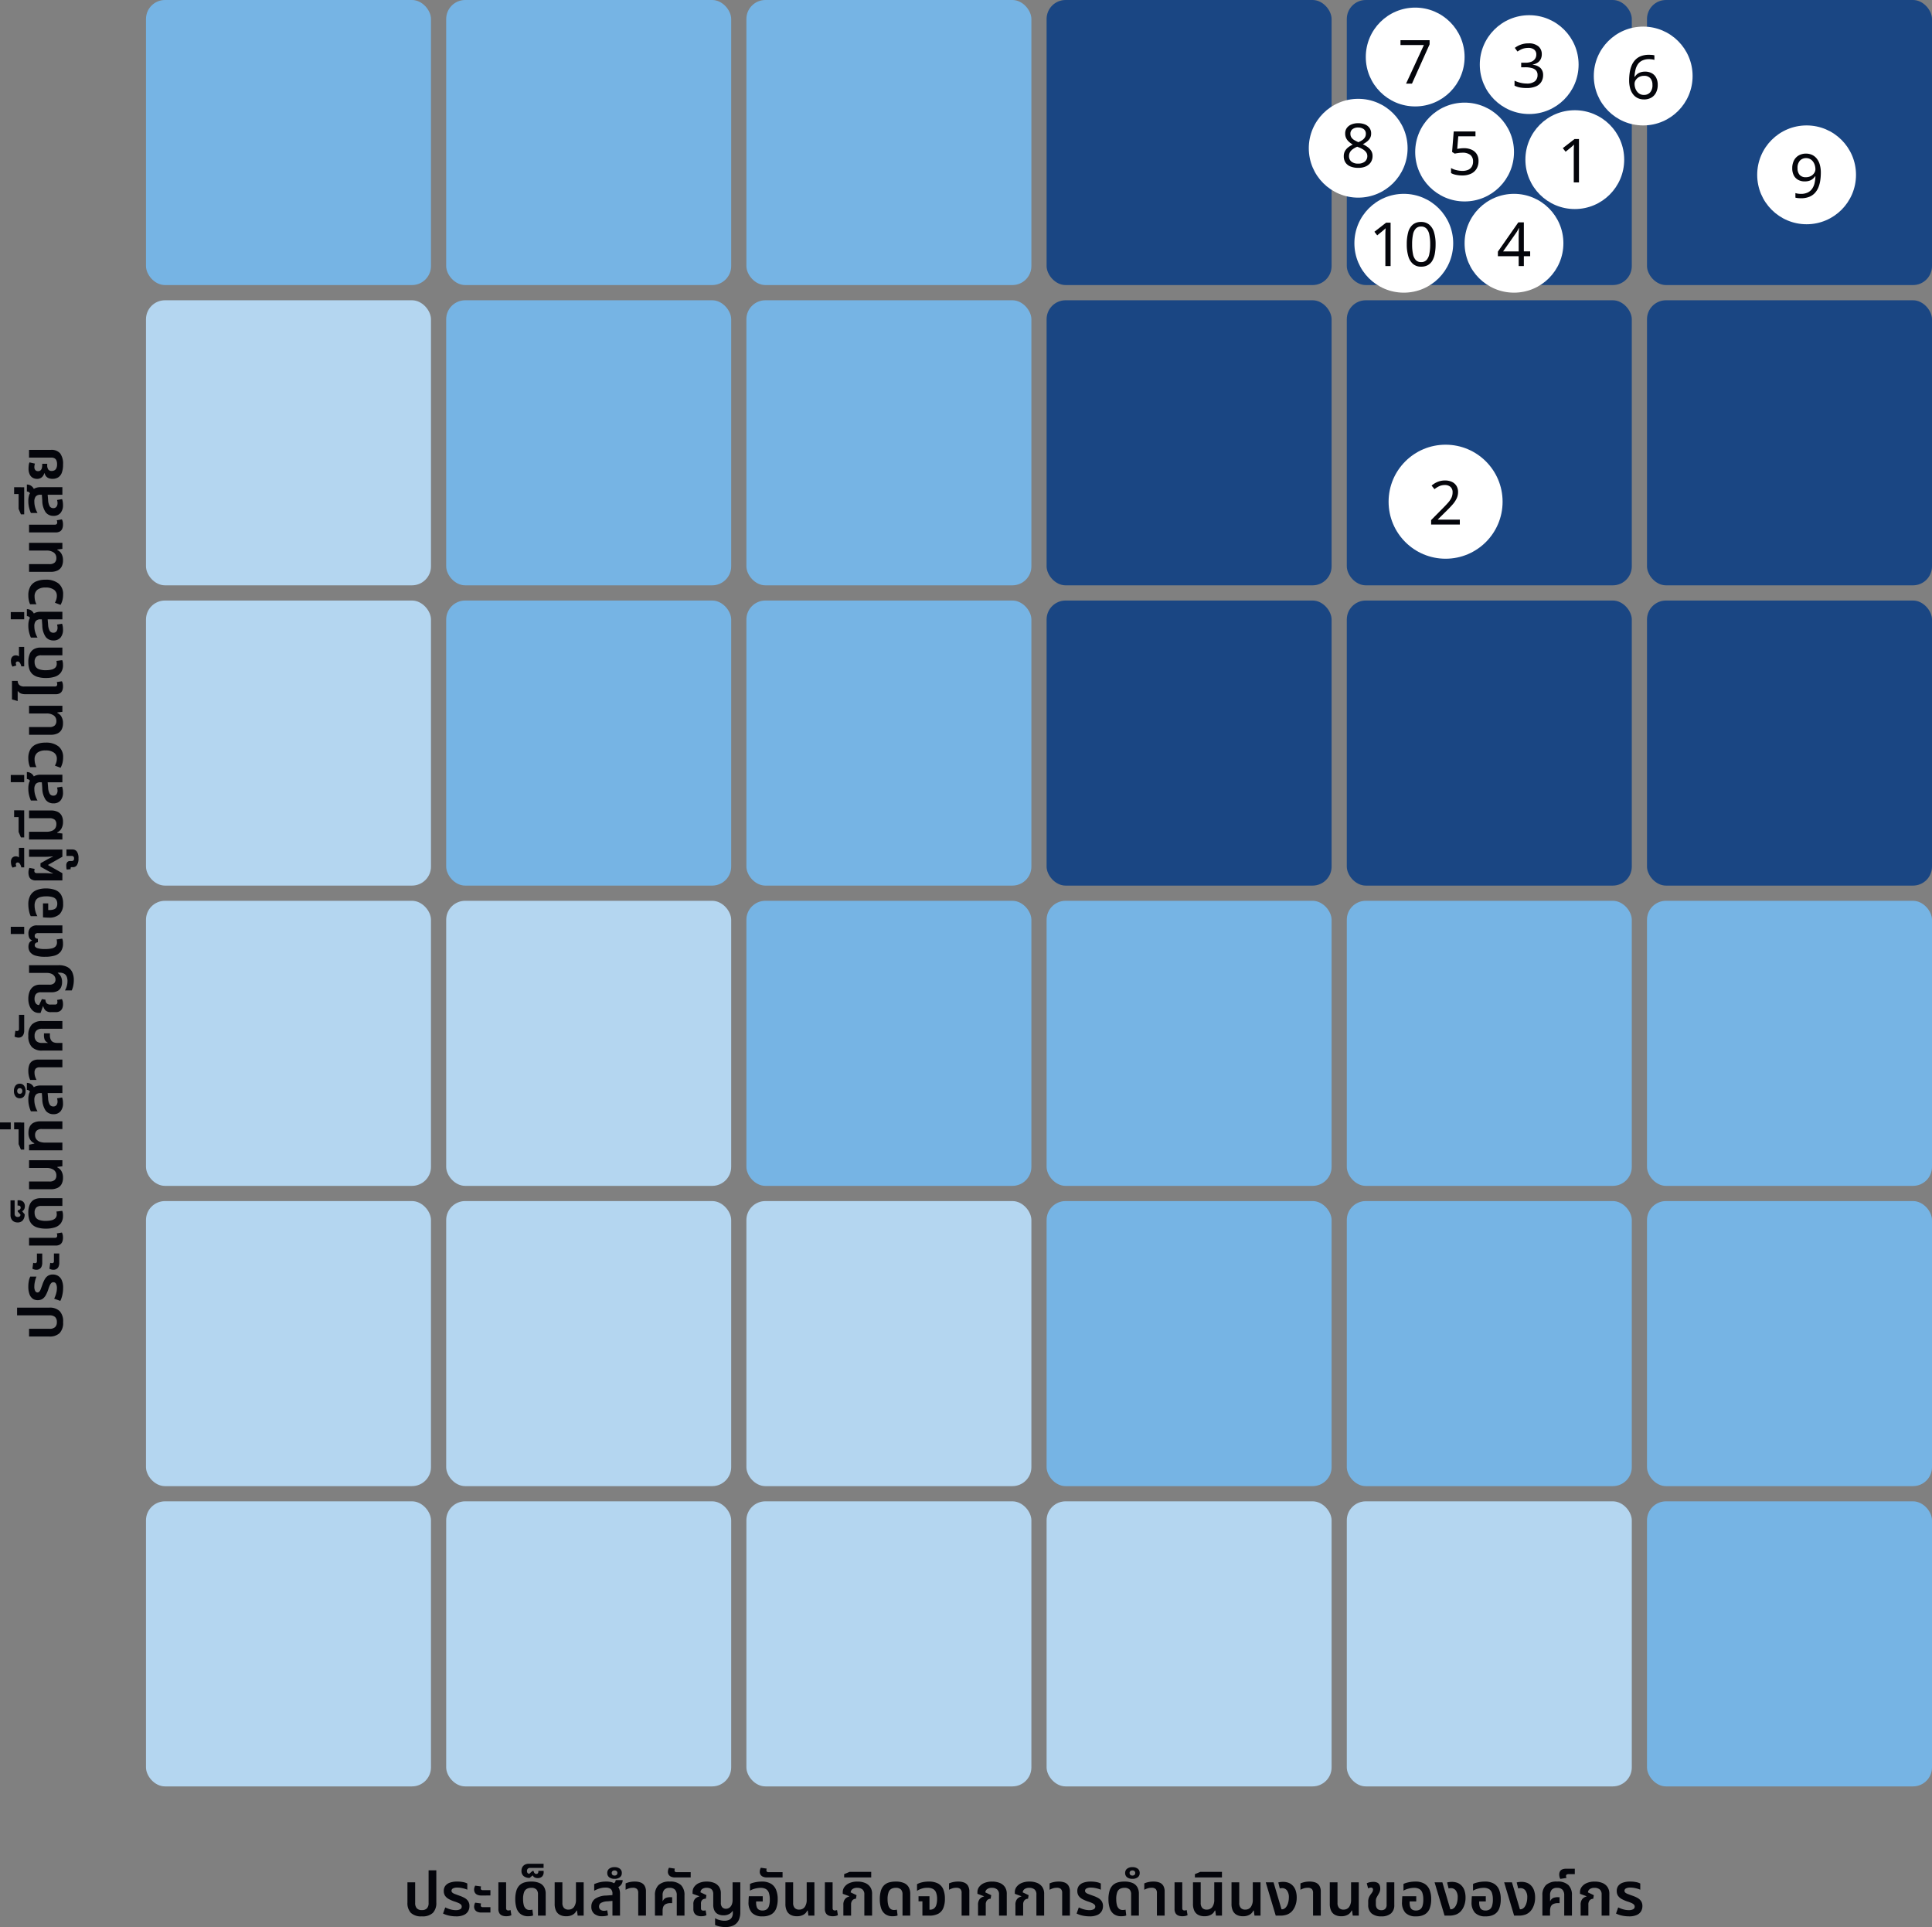
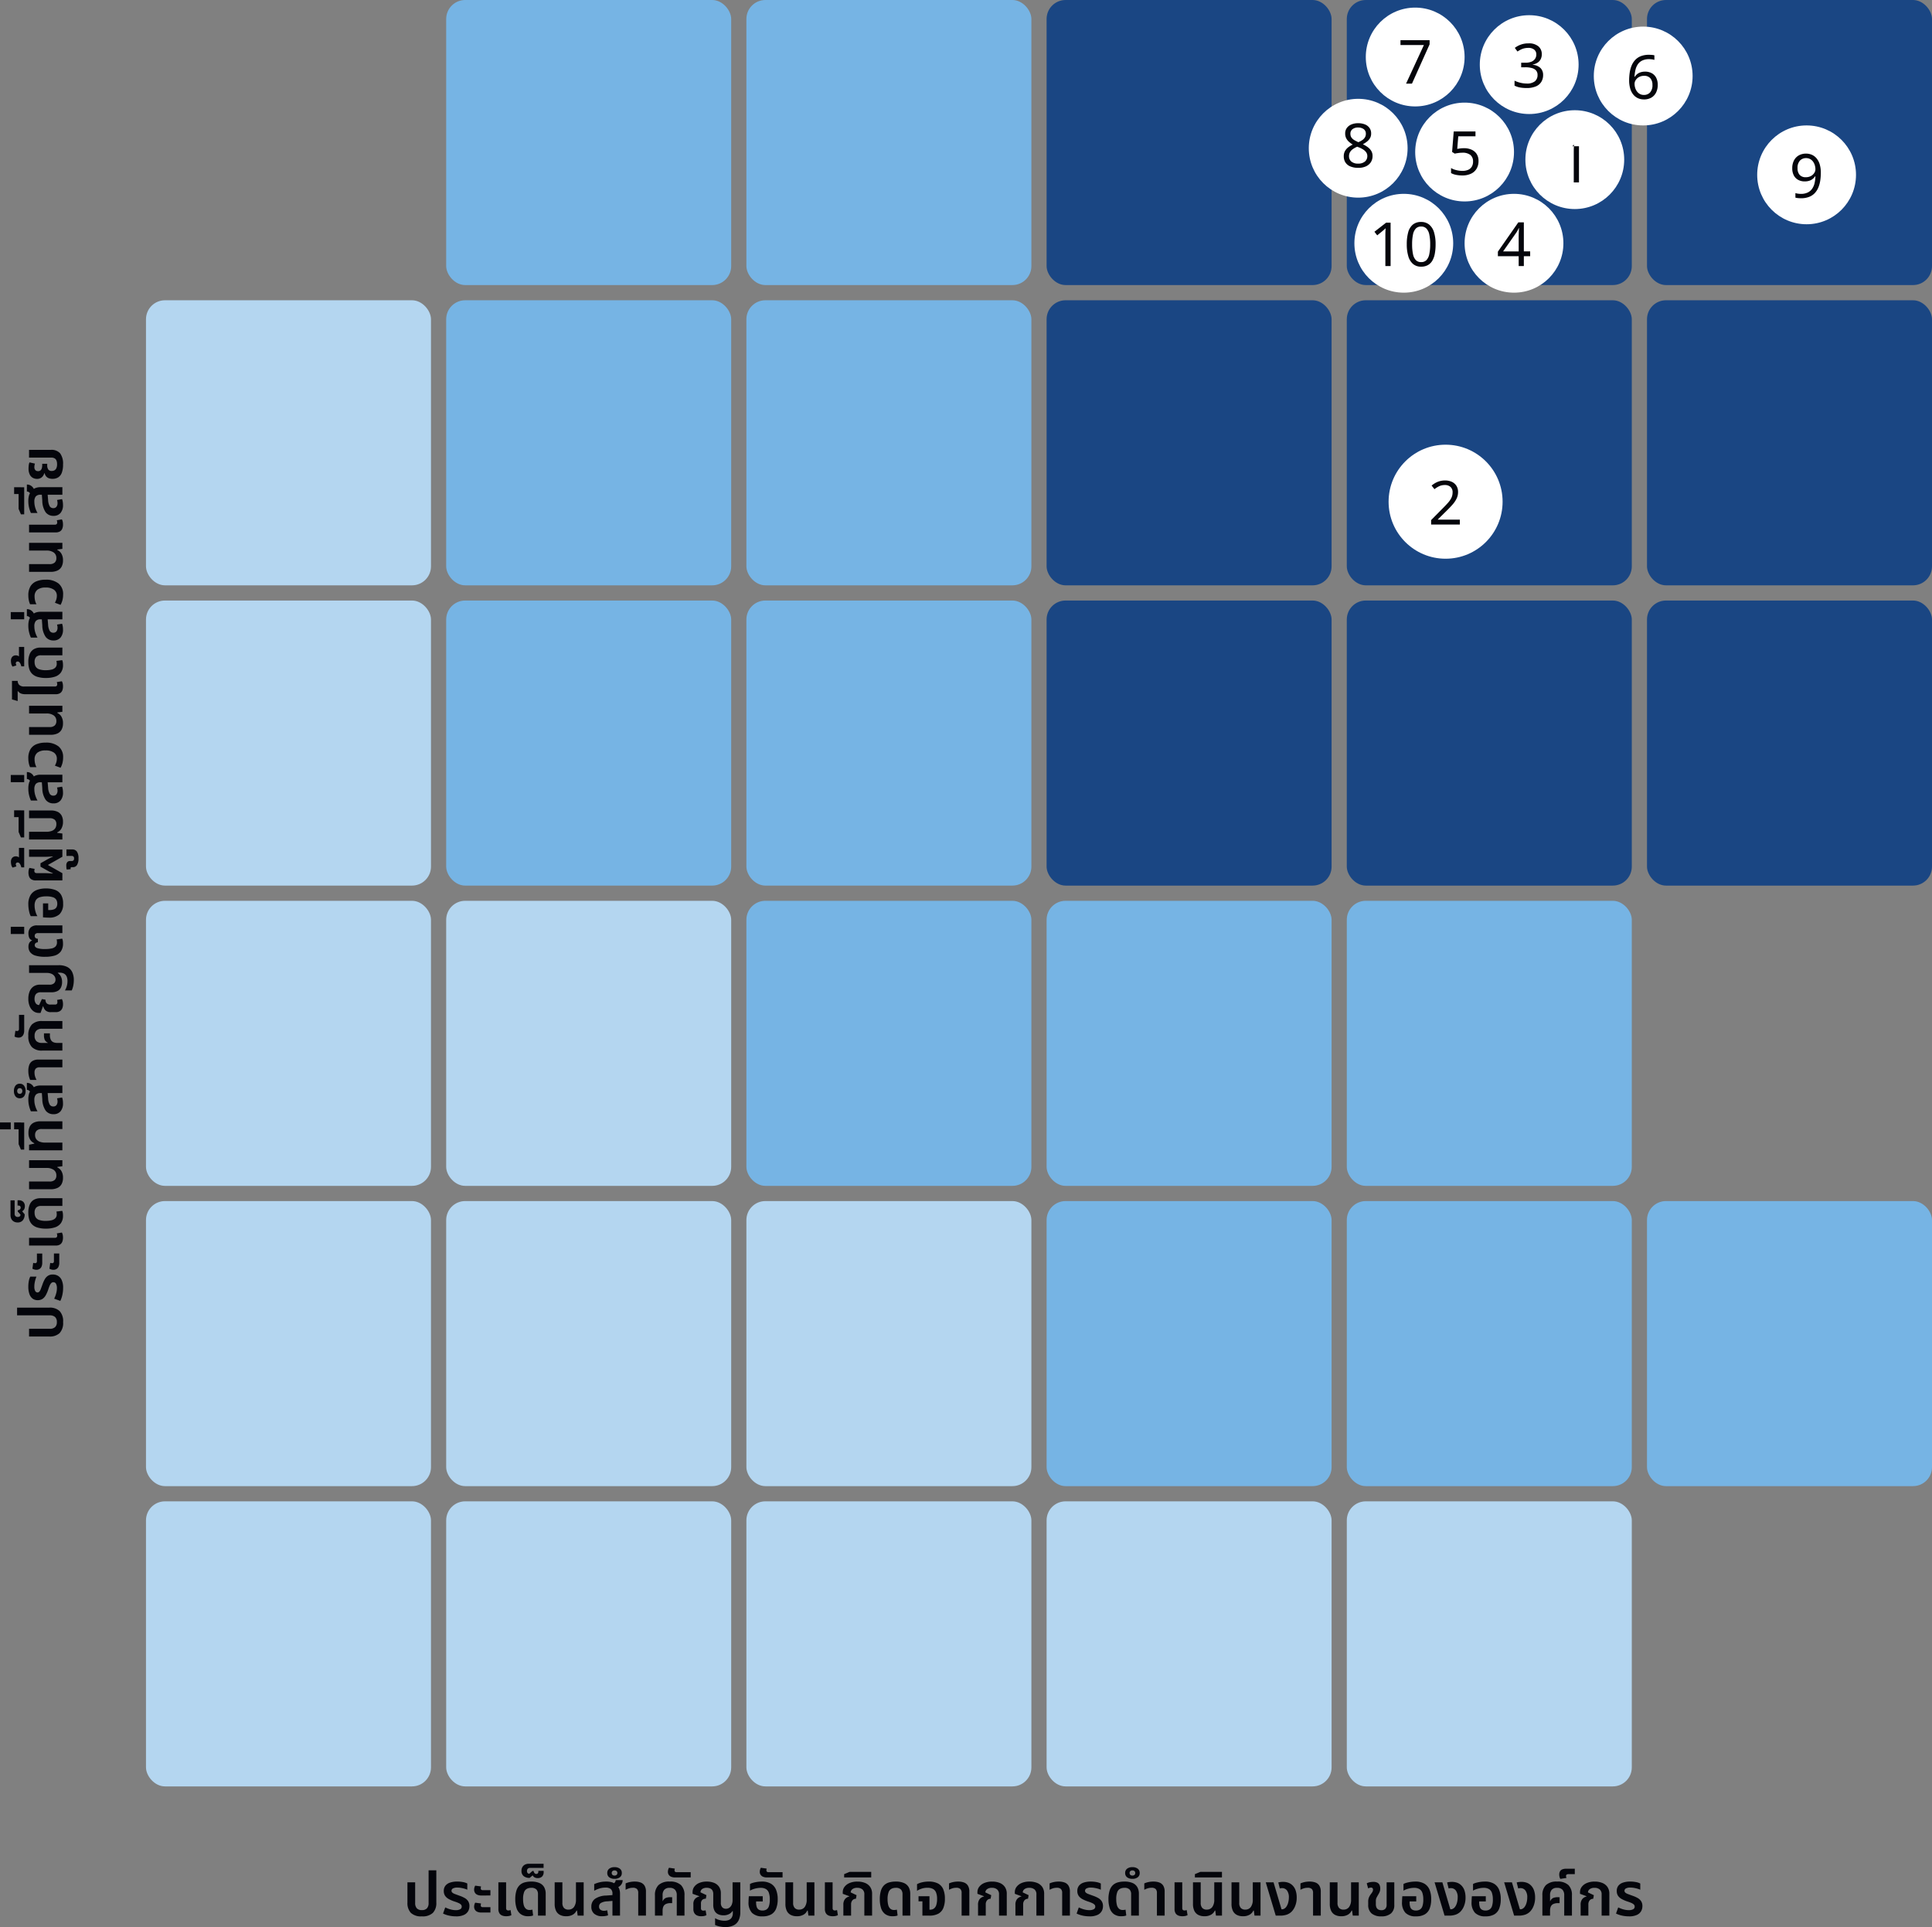
<svg xmlns="http://www.w3.org/2000/svg" width="508.416" height="507.008" viewBox="0 0 508.416 507.008">
  <rect x="0" y="0" width="508.416" height="507.008" fill="#808080" stroke="none" />
  <g id="Group_41063" data-name="Group 41063" transform="translate(13112.416 -2229)">
    <path id="Path_78182" data-name="Path 78182" d="M-112.848.192a3.881,3.881,0,0,1-2.9-.928,3.74,3.74,0,0,1-.888-2.688V-8.768h2.032v5.44a2.009,2.009,0,0,0,.432,1.4,1.715,1.715,0,0,0,1.328.472,1.738,1.738,0,0,0,1.344-.472,2.009,2.009,0,0,0,.432-1.4V-11.92h2.032v8.5a3.719,3.719,0,0,1-.9,2.688A3.91,3.91,0,0,1-112.848.192Zm8.992,0a8.421,8.421,0,0,1-1.84-.2,6.834,6.834,0,0,1-1.568-.536l.576-1.616q.336.16.776.328a6.568,6.568,0,0,0,.96.28,4.964,4.964,0,0,0,1.048.112,2.342,2.342,0,0,0,1.136-.232.75.75,0,0,0,.416-.7.743.743,0,0,0-.208-.536,2.068,2.068,0,0,0-.624-.408,8.82,8.82,0,0,0-1.024-.384,8.97,8.97,0,0,1-1.552-.664,2.778,2.778,0,0,1-.976-.864,2.246,2.246,0,0,1-.336-1.272,2.176,2.176,0,0,1,.408-1.344,2.529,2.529,0,0,1,1.208-.832,5.686,5.686,0,0,1,1.92-.288,7.759,7.759,0,0,1,1.552.144,3.908,3.908,0,0,1,1.1.368v1.632a5.086,5.086,0,0,0-.7-.256,8.49,8.49,0,0,0-.928-.216,5.58,5.58,0,0,0-.976-.088,2.3,2.3,0,0,0-1.176.232.688.688,0,0,0-.376.6.64.64,0,0,0,.216.488,2.122,2.122,0,0,0,.68.376q.464.176,1.168.432a7.985,7.985,0,0,1,1.4.616,2.624,2.624,0,0,1,.928.856,2.329,2.329,0,0,1,.328,1.28,2.72,2.72,0,0,1-.328,1.312,2.418,2.418,0,0,1-1.1.992A4.789,4.789,0,0,1-103.856.192ZM-97.168-5.3A2.5,2.5,0,0,1-98.3-5.512,1.345,1.345,0,0,1-98.9-6.08a1.568,1.568,0,0,1-.184-.736,2.211,2.211,0,0,1,.072-.552,1.947,1.947,0,0,1,.216-.52l1.536.208q-.032.112-.056.24a1.475,1.475,0,0,0-.024.272.471.471,0,0,0,.12.336A.567.567,0,0,0-96.8-6.7h2V-5.3Zm0,4.48A2.5,2.5,0,0,1-98.3-1.032,1.345,1.345,0,0,1-98.9-1.6a1.568,1.568,0,0,1-.184-.736,2.211,2.211,0,0,1,.072-.552,1.947,1.947,0,0,1,.216-.52l1.536.208q-.032.112-.056.24a1.475,1.475,0,0,0-.024.272.471.471,0,0,0,.12.336.567.567,0,0,0,.424.128h2V-.816Zm6.512.976a2.786,2.786,0,0,1-1.072-.192,1.48,1.48,0,0,1-.72-.616,2.1,2.1,0,0,1-.256-1.1V-8.768h2.032V-2a.693.693,0,0,0,.144.488.615.615,0,0,0,.464.152,1.367,1.367,0,0,0,.28-.032,1.93,1.93,0,0,0,.28-.08l.224,1.344A2.272,2.272,0,0,1-89.936.1,4.017,4.017,0,0,1-90.656.16Zm5.824,0a3.229,3.229,0,0,1-2.032-.584,3.167,3.167,0,0,1-1.072-1.592,7.494,7.494,0,0,1-.32-2.272,7.519,7.519,0,0,1,.3-2.288,3.337,3.337,0,0,1,.848-1.432,3.127,3.127,0,0,1,1.32-.736,6.253,6.253,0,0,1,1.7-.216,5.288,5.288,0,0,1,2.216.392,2.6,2.6,0,0,1,1.232,1.112,3.494,3.494,0,0,1,.392,1.7V0h-2.032V-5.6A1.8,1.8,0,0,0-82.7-6.872a1.825,1.825,0,0,0-1.384-.44,2.42,2.42,0,0,0-1.112.248,1.642,1.642,0,0,0-.752.888A5.129,5.129,0,0,0-86.208-4.3a6.023,6.023,0,0,0,.16,1.456,2.027,2.027,0,0,0,.536,1,1.431,1.431,0,0,0,1.032.36,3.034,3.034,0,0,0,.392-.024,1.761,1.761,0,0,0,.328-.072l.192,1.536a2.285,2.285,0,0,1-.6.16A4.806,4.806,0,0,1-84.832.16Zm2.48-10.032a1.677,1.677,0,0,1-.816-.184,1.214,1.214,0,0,1-.512-.536l-.8.672a2.408,2.408,0,0,1-1.56-.472,1.675,1.675,0,0,1-.584-1.384,1.894,1.894,0,0,1,.272-1.056,1.666,1.666,0,0,1,.7-.616,2.219,2.219,0,0,1,.944-.2h3.9v1.088h-3.568a.84.84,0,0,0-.568.2.791.791,0,0,0-.232.632.8.8,0,0,0,.152.512.565.565,0,0,0,.472.192l.8-.72h.32a1.135,1.135,0,0,0,.224.544.578.578,0,0,0,.48.224.506.506,0,0,0,.408-.16.645.645,0,0,0,.136-.432v-.224h1.392v.288a1.62,1.62,0,0,1-.424,1.232A1.6,1.6,0,0,1-82.352-9.872ZM-74.88.16A3.416,3.416,0,0,1-76.512-.2a2.367,2.367,0,0,1-1.024-1.08,4.106,4.106,0,0,1-.352-1.808v-5.68h2.032v5.392a1.934,1.934,0,0,0,.408,1.352,1.525,1.525,0,0,0,1.176.44,1.736,1.736,0,0,0,1.464-.68,3.208,3.208,0,0,0,.52-1.976V-8.768h2.032V0H-71.84l-.176-1.328h-.128A2.327,2.327,0,0,1-73.1-.264,3.333,3.333,0,0,1-74.88.16ZM-67.648,0V-8.768h1.472l.288,1.376h.112a2.327,2.327,0,0,1,.96-1.1,3.227,3.227,0,0,1,1.744-.432,3.677,3.677,0,0,1,1.672.344,2.278,2.278,0,0,1,1.032,1.056,4.053,4.053,0,0,1,.352,1.8V0h-2.032V-5.392a1.929,1.929,0,0,0-.408-1.36,1.562,1.562,0,0,0-1.192-.432,1.756,1.756,0,0,0-1.08.328,1.994,1.994,0,0,0-.664.912,3.964,3.964,0,0,0-.224,1.416V0Zm.192-10.048v-.864l1.44-.608h5.68v1.472Zm5.344-.848V-12.7h1.792V-10.9Zm-.016-2.688v-2.832h1.808v2.832ZM-52.592,0V-5.744A1.573,1.573,0,0,0-53.032-7a2.133,2.133,0,0,0-1.4-.376,5.28,5.28,0,0,0-1.584.24,6.767,6.767,0,0,0-1.376.592V-8.288A7.755,7.755,0,0,1-56.1-8.736a7.253,7.253,0,0,1,1.9-.224,5.08,5.08,0,0,1,1.5.2,1.546,1.546,0,0,1,.952.776,1.481,1.481,0,0,1,.888.808,3.513,3.513,0,0,1,.264,1.448V0Zm-2.672.16A3.13,3.13,0,0,1-57.4-.5a2.324,2.324,0,0,1-.744-1.84,2.481,2.481,0,0,1,.936-2.056,5.466,5.466,0,0,1,3-.888l1.952-.144V-3.9l-1.712.144a3.687,3.687,0,0,0-1.68.44,1.062,1.062,0,0,0-.464.92,1,1,0,0,0,.36.84,1.564,1.564,0,0,0,.984.28,2.159,2.159,0,0,0,.424-.04q.2-.04.376-.088l.224,1.328a3.766,3.766,0,0,1-.7.176A5.157,5.157,0,0,1-55.264.16Zm3.456-7.376-1.12-.976a2.351,2.351,0,0,0,.84-.424.9.9,0,0,0,.344-.728h1.84a2,2,0,0,1-.216.92,2.091,2.091,0,0,1-.64.736A3.012,3.012,0,0,1-51.808-7.216Zm-.24-2.464a2.211,2.211,0,0,1-1.384-.4,1.349,1.349,0,0,1-.52-1.136,1.349,1.349,0,0,1,.52-1.136,2.211,2.211,0,0,1,1.384-.4,2.239,2.239,0,0,1,1.4.4,1.349,1.349,0,0,1,.52,1.136,1.349,1.349,0,0,1-.52,1.136A2.239,2.239,0,0,1-52.048-9.68Zm0-.864a.779.779,0,0,0,.56-.184.645.645,0,0,0,.192-.488.645.645,0,0,0-.192-.488.779.779,0,0,0-.56-.184.755.755,0,0,0-.544.184.645.645,0,0,0-.192.488.645.645,0,0,0,.192.488A.755.755,0,0,0-52.048-10.544ZM-45.808,0V-5.952A1.435,1.435,0,0,0-46.136-7a1.513,1.513,0,0,0-1.1-.328,3.221,3.221,0,0,0-1.008.152,5.393,5.393,0,0,0-.88.376V-8.48a5.531,5.531,0,0,1,.96-.32,5.976,5.976,0,0,1,1.472-.16,4.285,4.285,0,0,1,1.52.248,2.023,2.023,0,0,1,1.024.832A2.933,2.933,0,0,1-43.776-6.3V0Zm4.4,0V-5.344a3.621,3.621,0,0,1,.936-2.688A4.057,4.057,0,0,1-37.52-8.96a4.048,4.048,0,0,1,2.968.928,3.659,3.659,0,0,1,.92,2.688V0h-2.032V-5.376a2.061,2.061,0,0,0-.456-1.432,1.818,1.818,0,0,0-1.416-.5,1.792,1.792,0,0,0-1.408.5,2.085,2.085,0,0,0-.448,1.432v1.552h.048a1.678,1.678,0,0,1,.776-.824,3.251,3.251,0,0,1,1.272-.2h.416V-3.28H-37.3a2.6,2.6,0,0,0-1.328.272,1.376,1.376,0,0,0-.608.712,2.863,2.863,0,0,0-.16.984V0Zm5.328-10.048a2.489,2.489,0,0,1-1.136-.216,1.4,1.4,0,0,1-.6-.544A1.4,1.4,0,0,1-38-11.5a2.344,2.344,0,0,1,.072-.552,1.914,1.914,0,0,1,.216-.536l1.536.224a1.129,1.129,0,0,0-.056.216,1.437,1.437,0,0,0-.024.248.466.466,0,0,0,.136.344.6.6,0,0,0,.44.136H-32v1.376ZM-22.9,3.008a7.2,7.2,0,0,1-1.384-.136,6,6,0,0,1-1.3-.408V.672a4.225,4.225,0,0,0,1.112.48,4.9,4.9,0,0,0,1.368.192,2.961,2.961,0,0,0,1.152-.208,1.584,1.584,0,0,0,.768-.664,2.379,2.379,0,0,0,.272-1.224V-1.2h-.1a2.353,2.353,0,0,1-.9.8,3.1,3.1,0,0,1-1.488.32,3.215,3.215,0,0,1-1.392-.288,2.054,2.054,0,0,1-.944-.912A3.4,3.4,0,0,1-26.064-2.9V-5.664a1.845,1.845,0,0,0-.232-.992,1.263,1.263,0,0,0-.624-.52,2.348,2.348,0,0,0-.856-.152,2.092,2.092,0,0,0-1.16.3,1.076,1.076,0,0,0-.488.9l1.568.736-.16.944a1.363,1.363,0,0,0-.936.3A1.333,1.333,0,0,0-29.3-3.1v1.136a.7.7,0,0,0,.152.5.669.669,0,0,0,.488.152,2,2,0,0,0,.312-.024,1.112,1.112,0,0,0,.264-.072l.224,1.28A2.277,2.277,0,0,1-28.5.1a3.977,3.977,0,0,1-.728.064,2.741,2.741,0,0,1-1.056-.192,1.567,1.567,0,0,1-.736-.616,2,2,0,0,1-.272-1.1V-2.976A2.02,2.02,0,0,1-30.872-4.4a2.371,2.371,0,0,1,1.128-.64l.016-.064-1.776-.64v-.464A2.331,2.331,0,0,1-31.056-7.6a3.039,3.039,0,0,1,1.288-.992A4.982,4.982,0,0,1-27.76-8.96a5.052,5.052,0,0,1,1.9.336A2.864,2.864,0,0,1-24.544-7.6a3.037,3.037,0,0,1,.48,1.776v2.432a1.656,1.656,0,0,0,.376,1.208,1.29,1.29,0,0,0,.952.376,1.547,1.547,0,0,0,.928-.288,1.838,1.838,0,0,0,.616-.8,3.116,3.116,0,0,0,.216-1.216V-8.768h2.032V-.976a4.884,4.884,0,0,1-.448,2.224,2.92,2.92,0,0,1-1.328,1.32A4.837,4.837,0,0,1-22.9,3.008ZM-13.2.16a3.435,3.435,0,0,1-2.16-.6,3.128,3.128,0,0,1-1.072-1.648,8.793,8.793,0,0,1-.3-2.44,8.614,8.614,0,0,1,.3-2.52,2.762,2.762,0,0,1,.9-1.424,2.349,2.349,0,0,1,1.464-.456,2.157,2.157,0,0,1,.976.208,1.38,1.38,0,0,1,.64.736h.064a1.186,1.186,0,0,1,.672-.744,2.719,2.719,0,0,1,1.056-.2,2.174,2.174,0,0,1,1.632.576,2.364,2.364,0,0,1,.56,1.712V0H-10.5V-6.352a1.021,1.021,0,0,0-.2-.736.742.742,0,0,0-.536-.192.681.681,0,0,0-.528.192,1.122,1.122,0,0,0-.224.64h-.928a.978.978,0,0,0-.28-.664.774.774,0,0,0-.488-.168q-.5,0-.752.64a6.278,6.278,0,0,0-.256,2.128,7.947,7.947,0,0,0,.152,1.672A1.986,1.986,0,0,0-14-1.784a1.555,1.555,0,0,0,1.1.36,3.126,3.126,0,0,0,.416-.024,1.768,1.768,0,0,0,.32-.072l.208,1.472a2.275,2.275,0,0,1-.568.16A4.483,4.483,0,0,1-13.2.16Zm2.464-10.208v-3.536h1.9v3.536ZM-2.752.192A3.7,3.7,0,0,1-5.528-.744a3.923,3.923,0,0,1-.9-2.824q0-.32.024-.752t.056-.784h3.664v1.376H-4.432v.256a3.462,3.462,0,0,0,.184,1.248,1.277,1.277,0,0,0,.552.672,1.867,1.867,0,0,0,.928.208A2,2,0,0,0-1.728-1.6a1.633,1.633,0,0,0,.664-.888A5.323,5.323,0,0,0-.832-4.256a5.344,5.344,0,0,0-.232-1.7,1.87,1.87,0,0,0-.76-1.016A2.7,2.7,0,0,0-3.28-7.312a5.209,5.209,0,0,0-.992.1,6.739,6.739,0,0,0-.952.256,4.35,4.35,0,0,0-.824.384V-8.32a3.605,3.605,0,0,1,.832-.328,9.29,9.29,0,0,1,1.088-.224A8.042,8.042,0,0,1-2.944-8.96,4.568,4.568,0,0,1-.52-8.392,3.3,3.3,0,0,1,.824-6.784a6.46,6.46,0,0,1,.424,2.448,6.712,6.712,0,0,1-.4,2.456A3.038,3.038,0,0,1-.432-.336,4.474,4.474,0,0,1-2.752.192ZM3.36,0V-6.96a2.195,2.195,0,0,1,.28-1.2,1.46,1.46,0,0,1,.752-.6A3.108,3.108,0,0,1,5.44-8.928a3.163,3.163,0,0,1,.68.072,2.084,2.084,0,0,1,.536.184L6.4-7.3q-.144-.032-.288-.056a1.459,1.459,0,0,0-.224-.024.562.562,0,0,0-.472.176.8.8,0,0,0-.136.5v1.856q0,.448-.024.992T5.168-2.512h.08q.32-.736.576-1.2t.464-.832L6.976-5.76h.9L8.56-4.544q.24.4.408.72t.32.624q.152.3.312.688h.08q-.064-.8-.088-1.344t-.024-.992v-3.92h1.92V0h-1.9L7.456-3.76H7.392L5.264,0ZM9.184,4.24a3.156,3.156,0,0,1-1.768-.392,1.228,1.228,0,0,1-.568-1.064V2.512q0-.272-.136-.328a.653.653,0,0,0-.392.008l-.1-1.04a2.039,2.039,0,0,1,.52-.1q.3-.024.488-.024a1.408,1.408,0,0,1,.944.256A.913.913,0,0,1,8.464,2v.432a.71.71,0,0,0,.144.464.654.654,0,0,0,.528.176A.654.654,0,0,0,9.664,2.9a.71.71,0,0,0,.144-.464V1.072h1.7V2.624a1.4,1.4,0,0,1-.568,1.2A2.977,2.977,0,0,1,9.184,4.24ZM6.8-10.048V-10.8a4.178,4.178,0,0,0,.552-.184,1.755,1.755,0,0,0,.512-.312.616.616,0,0,0,.216-.48.482.482,0,0,0-.128-.344.44.44,0,0,0-.336-.136.853.853,0,0,0-.3.056q-.152.056-.264.1l-.32-.992a1.651,1.651,0,0,1,.76-.36,3.9,3.9,0,0,1,.744-.088,1.551,1.551,0,0,1,1.072.344,1.232,1.232,0,0,1,.384.968,1.263,1.263,0,0,1-.2.7,1.485,1.485,0,0,1-.552.5l-.1-.4H11.92v1.376ZM18.8.16a3.516,3.516,0,0,1-1.808-.424A2.238,2.238,0,0,1,16-1.376h-.112L15.7,0H14.128V-8.768H16.16V-4.24a4.007,4.007,0,0,0,.232,1.456,1.849,1.849,0,0,0,.688.9,1.9,1.9,0,0,0,1.08.3,1.494,1.494,0,0,0,1.176-.44,1.987,1.987,0,0,0,.392-1.352V-8.768H21.76v5.76a3.943,3.943,0,0,1-.344,1.752,2.368,2.368,0,0,1-1,1.056A3.321,3.321,0,0,1,18.8.16ZM14.672-10.048v-.864l1.44-.608h5.68v1.472Zm5.344-.848V-12.7h1.792V-10.9ZM29.184,0V-5.744A1.573,1.573,0,0,0,28.744-7a2.133,2.133,0,0,0-1.4-.376,5.28,5.28,0,0,0-1.584.24,6.767,6.767,0,0,0-1.376.592V-8.288a7.755,7.755,0,0,1,1.288-.448,7.253,7.253,0,0,1,1.9-.224,5.08,5.08,0,0,1,1.5.2,1.546,1.546,0,0,1,.952.776,1.481,1.481,0,0,1,.888.808,3.513,3.513,0,0,1,.264,1.448V0ZM26.512.16A3.13,3.13,0,0,1,24.376-.5a2.324,2.324,0,0,1-.744-1.84,2.481,2.481,0,0,1,.936-2.056,5.466,5.466,0,0,1,3-.888l1.952-.144V-3.9l-1.712.144a3.687,3.687,0,0,0-1.68.44,1.062,1.062,0,0,0-.464.92,1,1,0,0,0,.36.84,1.564,1.564,0,0,0,.984.28,2.159,2.159,0,0,0,.424-.04q.2-.04.376-.088L28.032-.08a3.766,3.766,0,0,1-.7.176A5.157,5.157,0,0,1,26.512.16Zm3.456-7.376-1.12-.976a2.351,2.351,0,0,0,.84-.424.9.9,0,0,0,.344-.728h1.84a2,2,0,0,1-.216.92,2.091,2.091,0,0,1-.64.736A3.012,3.012,0,0,1,29.968-7.216ZM29.2-10.048v-3.536h1.9v3.536ZM35.712.192A6.03,6.03,0,0,1,34.3.032a5.256,5.256,0,0,1-1.3-.512l.56-1.488a4.021,4.021,0,0,0,.832.36,3.319,3.319,0,0,0,1.008.152,1.891,1.891,0,0,0,1.576-.752,3.581,3.581,0,0,0,.584-2.224,3.389,3.389,0,0,0-.584-2.144,2.177,2.177,0,0,0-1.816-.736,4.409,4.409,0,0,0-1.072.136,3.546,3.546,0,0,0-.928.36V-8.5a4.751,4.751,0,0,1,1.08-.344,6.308,6.308,0,0,1,1.24-.12,4.559,4.559,0,0,1,2.384.552A3.239,3.239,0,0,1,39.192-6.84a6.229,6.229,0,0,1,.424,2.408,5.211,5.211,0,0,1-1,3.424A3.565,3.565,0,0,1,35.712.192ZM44.688.16A3.416,3.416,0,0,1,43.056-.2a2.367,2.367,0,0,1-1.024-1.08,4.106,4.106,0,0,1-.352-1.808v-5.68h2.032v5.392a1.934,1.934,0,0,0,.408,1.352,1.525,1.525,0,0,0,1.176.44,1.736,1.736,0,0,0,1.464-.68,3.208,3.208,0,0,0,.52-1.976V-8.768h2.032V0H47.728l-.176-1.328h-.128a2.327,2.327,0,0,1-.952,1.064A3.333,3.333,0,0,1,44.688.16Zm7.664-7.328V-9.7a3.541,3.541,0,0,1,.112-.984,1.8,1.8,0,0,1,.3-.616,2.362,2.362,0,0,1,.4-.4l-.016-.064H50.56l.416-1.5h4.88v1.5a1.52,1.52,0,0,0-1.032.384,1.814,1.814,0,0,0-.44,1.408v2.8ZM54.4.16a2.772,2.772,0,0,1-1.08-.192,1.485,1.485,0,0,1-.712-.616,2.1,2.1,0,0,1-.256-1.1V-8.768h2.032V-2a.693.693,0,0,0,.144.488.615.615,0,0,0,.464.152,1.367,1.367,0,0,0,.28-.032,1.93,1.93,0,0,0,.28-.08L55.76-.128A2.277,2.277,0,0,1,55.112.1,3.886,3.886,0,0,1,54.4.16Zm5.648,0a3.229,3.229,0,0,1-2.032-.584,3.167,3.167,0,0,1-1.072-1.592,7.494,7.494,0,0,1-.32-2.272,7.519,7.519,0,0,1,.3-2.288,3.337,3.337,0,0,1,.848-1.432,3.127,3.127,0,0,1,1.32-.736,6.253,6.253,0,0,1,1.7-.216A5.288,5.288,0,0,1,63-8.568a2.6,2.6,0,0,1,1.232,1.112,3.494,3.494,0,0,1,.392,1.7V0H62.592V-5.6a1.8,1.8,0,0,0-.408-1.272,1.825,1.825,0,0,0-1.384-.44,2.42,2.42,0,0,0-1.112.248,1.642,1.642,0,0,0-.752.888A5.129,5.129,0,0,0,58.672-4.3a6.023,6.023,0,0,0,.16,1.456,2.027,2.027,0,0,0,.536,1,1.431,1.431,0,0,0,1.032.36,3.034,3.034,0,0,0,.392-.024,1.761,1.761,0,0,0,.328-.072l.192,1.536a2.285,2.285,0,0,1-.6.16A4.806,4.806,0,0,1,60.048.16ZM59.68-10.048V-10.8a4.178,4.178,0,0,0,.552-.184,1.755,1.755,0,0,0,.512-.312.616.616,0,0,0,.216-.48.482.482,0,0,0-.128-.344.44.44,0,0,0-.336-.136.853.853,0,0,0-.3.056q-.152.056-.264.1l-.32-.992a1.651,1.651,0,0,1,.76-.36,3.9,3.9,0,0,1,.744-.088,1.551,1.551,0,0,1,1.072.344,1.232,1.232,0,0,1,.384.968,1.263,1.263,0,0,1-.2.7,1.485,1.485,0,0,1-.552.5l-.1-.4H64.8v1.376ZM72.048,0V-5.744A1.573,1.573,0,0,0,71.608-7a2.133,2.133,0,0,0-1.4-.376,5.28,5.28,0,0,0-1.584.24,6.767,6.767,0,0,0-1.376.592V-8.288a7.755,7.755,0,0,1,1.288-.448,7.253,7.253,0,0,1,1.9-.224,5.08,5.08,0,0,1,1.5.2,1.546,1.546,0,0,1,.952.776,1.481,1.481,0,0,1,.888.808,3.513,3.513,0,0,1,.264,1.448V0ZM69.376.16A3.13,3.13,0,0,1,67.24-.5a2.324,2.324,0,0,1-.744-1.84,2.481,2.481,0,0,1,.936-2.056,5.466,5.466,0,0,1,3-.888l1.952-.144V-3.9l-1.712.144a3.687,3.687,0,0,0-1.68.44,1.062,1.062,0,0,0-.464.92,1,1,0,0,0,.36.84,1.564,1.564,0,0,0,.984.28,2.159,2.159,0,0,0,.424-.04q.2-.04.376-.088L70.9-.08a3.766,3.766,0,0,1-.7.176A5.157,5.157,0,0,1,69.376.16Zm3.456-7.376-1.12-.976a2.351,2.351,0,0,0,.84-.424.9.9,0,0,0,.344-.728h1.84a2,2,0,0,1-.216.92,2.091,2.091,0,0,1-.64.736A3.012,3.012,0,0,1,72.832-7.216Zm-.768-2.832v-3.536h1.9v3.536ZM78.576.192A6.03,6.03,0,0,1,77.16.032a5.256,5.256,0,0,1-1.3-.512l.56-1.488a4.021,4.021,0,0,0,.832.36,3.319,3.319,0,0,0,1.008.152,1.891,1.891,0,0,0,1.576-.752,3.581,3.581,0,0,0,.584-2.224,3.389,3.389,0,0,0-.584-2.144,2.177,2.177,0,0,0-1.816-.736,4.409,4.409,0,0,0-1.072.136,3.546,3.546,0,0,0-.928.36V-8.5A4.751,4.751,0,0,1,77.1-8.84a6.308,6.308,0,0,1,1.24-.12,4.559,4.559,0,0,1,2.384.552A3.239,3.239,0,0,1,82.056-6.84a6.229,6.229,0,0,1,.424,2.408,5.211,5.211,0,0,1-1,3.424A3.565,3.565,0,0,1,78.576.192ZM87.552.16A3.416,3.416,0,0,1,85.92-.2,2.367,2.367,0,0,1,84.9-1.28a4.106,4.106,0,0,1-.352-1.808v-5.68h2.032v5.392a1.934,1.934,0,0,0,.408,1.352,1.525,1.525,0,0,0,1.176.44,1.736,1.736,0,0,0,1.464-.68,3.208,3.208,0,0,0,.52-1.976V-8.768h2.032V0H90.592l-.176-1.328h-.128a2.327,2.327,0,0,1-.952,1.064A3.333,3.333,0,0,1,87.552.16Zm9.424,0A2.786,2.786,0,0,1,95.9-.032a1.48,1.48,0,0,1-.72-.616,2.1,2.1,0,0,1-.256-1.1V-8.768H96.96V-2a.693.693,0,0,0,.144.488.615.615,0,0,0,.464.152,1.367,1.367,0,0,0,.28-.032,1.93,1.93,0,0,0,.28-.08l.224,1.344A2.272,2.272,0,0,1,97.7.1,4.017,4.017,0,0,1,96.976.16ZM104.832,0V-5.744A1.573,1.573,0,0,0,104.392-7a2.133,2.133,0,0,0-1.4-.376,5.28,5.28,0,0,0-1.584.24,6.767,6.767,0,0,0-1.376.592V-8.288a7.755,7.755,0,0,1,1.288-.448,7.253,7.253,0,0,1,1.9-.224,5.08,5.08,0,0,1,1.5.2,1.546,1.546,0,0,1,.952.776,1.481,1.481,0,0,1,.888.808,3.513,3.513,0,0,1,.264,1.448V0ZM102.16.16A3.13,3.13,0,0,1,100.024-.5a2.324,2.324,0,0,1-.744-1.84,2.481,2.481,0,0,1,.936-2.056,5.466,5.466,0,0,1,3-.888l1.952-.144V-3.9l-1.712.144a3.687,3.687,0,0,0-1.68.44,1.062,1.062,0,0,0-.464.92,1,1,0,0,0,.36.84,1.564,1.564,0,0,0,.984.28,2.159,2.159,0,0,0,.424-.04q.2-.04.376-.088L103.68-.08a3.766,3.766,0,0,1-.7.176A5.157,5.157,0,0,1,102.16.16Zm3.456-7.376-1.12-.976a2.351,2.351,0,0,0,.84-.424.9.9,0,0,0,.344-.728h1.84a2,2,0,0,1-.216.92,2.091,2.091,0,0,1-.64.736A3.012,3.012,0,0,1,105.616-7.216ZM99.68-10.048v-.864l1.44-.608h5.68v1.472Zm5.344-.848V-12.7h1.792V-10.9ZM112.816.176a6.005,6.005,0,0,1-2.208-.336,2.41,2.41,0,0,1-1.208-.952,2.724,2.724,0,0,1-.376-1.448,2.594,2.594,0,0,1,.216-1.152,1.653,1.653,0,0,1,.552-.656,1.826,1.826,0,0,1,.688-.288v-.1a2.735,2.735,0,0,1-.688-.336,1.792,1.792,0,0,1-.56-.616,1.925,1.925,0,0,1-.224-.968,2.271,2.271,0,0,1,.272-1.1,1.992,1.992,0,0,1,.88-.816,3.514,3.514,0,0,1,1.6-.312,6.328,6.328,0,0,1,.9.064,2.15,2.15,0,0,1,.688.192l-.32,1.424q-.16-.048-.4-.1a2.442,2.442,0,0,0-.48-.048,1.15,1.15,0,0,0-.84.264.941.941,0,0,0-.264.7.95.95,0,0,0,.232.688,1.2,1.2,0,0,0,.6.328,3.292,3.292,0,0,0,.768.088h.336v1.312h-.336a1.985,1.985,0,0,0-1.168.28,1.062,1.062,0,0,0-.384.92,1.548,1.548,0,0,0,.152.672,1.154,1.154,0,0,0,.536.52,2.355,2.355,0,0,0,1.072.2,2.394,2.394,0,0,0,1.056-.192,1.13,1.13,0,0,0,.544-.536,1.9,1.9,0,0,0,.16-.808v-5.84h2.032v5.76a2.968,2.968,0,0,1-.92,2.424A4.528,4.528,0,0,1,112.816.176Z" transform="translate(-13096 2464) rotate(-90)" fill="#04050b" />
    <path id="Path_78183" data-name="Path 78183" d="M-158.408.192a3.881,3.881,0,0,1-2.9-.928,3.74,3.74,0,0,1-.888-2.688V-8.768h2.032v5.44a2.009,2.009,0,0,0,.432,1.4,1.715,1.715,0,0,0,1.328.472,1.738,1.738,0,0,0,1.344-.472,2.009,2.009,0,0,0,.432-1.4V-11.92h2.032v8.5a3.719,3.719,0,0,1-.9,2.688A3.91,3.91,0,0,1-158.408.192Zm8.992,0a8.42,8.42,0,0,1-1.84-.2,6.833,6.833,0,0,1-1.568-.536l.576-1.616q.336.16.776.328a6.569,6.569,0,0,0,.96.28,4.964,4.964,0,0,0,1.048.112,2.342,2.342,0,0,0,1.136-.232.75.75,0,0,0,.416-.7.743.743,0,0,0-.208-.536,2.068,2.068,0,0,0-.624-.408,8.819,8.819,0,0,0-1.024-.384,8.97,8.97,0,0,1-1.552-.664,2.778,2.778,0,0,1-.976-.864,2.246,2.246,0,0,1-.336-1.272,2.176,2.176,0,0,1,.408-1.344,2.529,2.529,0,0,1,1.208-.832,5.686,5.686,0,0,1,1.92-.288,7.759,7.759,0,0,1,1.552.144,3.908,3.908,0,0,1,1.1.368v1.632a5.086,5.086,0,0,0-.7-.256,8.489,8.489,0,0,0-.928-.216,5.58,5.58,0,0,0-.976-.088,2.3,2.3,0,0,0-1.176.232.688.688,0,0,0-.376.6.64.64,0,0,0,.216.488,2.122,2.122,0,0,0,.68.376q.464.176,1.168.432a7.985,7.985,0,0,1,1.4.616,2.624,2.624,0,0,1,.928.856,2.329,2.329,0,0,1,.328,1.28,2.72,2.72,0,0,1-.328,1.312,2.418,2.418,0,0,1-1.1.992A4.789,4.789,0,0,1-149.416.192Zm6.688-5.488a2.5,2.5,0,0,1-1.128-.216,1.345,1.345,0,0,1-.608-.568,1.568,1.568,0,0,1-.184-.736,2.21,2.21,0,0,1,.072-.552,1.947,1.947,0,0,1,.216-.52l1.536.208q-.032.112-.056.24a1.474,1.474,0,0,0-.024.272.471.471,0,0,0,.12.336.567.567,0,0,0,.424.128h2V-5.3Zm0,4.48a2.5,2.5,0,0,1-1.128-.216,1.345,1.345,0,0,1-.608-.568,1.568,1.568,0,0,1-.184-.736,2.21,2.21,0,0,1,.072-.552,1.947,1.947,0,0,1,.216-.52l1.536.208q-.032.112-.056.24a1.474,1.474,0,0,0-.024.272.471.471,0,0,0,.12.336.567.567,0,0,0,.424.128h2V-.816Zm6.512.976a2.786,2.786,0,0,1-1.072-.192,1.48,1.48,0,0,1-.72-.616,2.1,2.1,0,0,1-.256-1.1V-8.768h2.032V-2a.693.693,0,0,0,.144.488.615.615,0,0,0,.464.152,1.367,1.367,0,0,0,.28-.032,1.93,1.93,0,0,0,.28-.08l.224,1.344A2.272,2.272,0,0,1-135.5.1,4.017,4.017,0,0,1-136.216.16Zm5.824,0a3.229,3.229,0,0,1-2.032-.584A3.167,3.167,0,0,1-133.5-2.016a7.494,7.494,0,0,1-.32-2.272,7.519,7.519,0,0,1,.3-2.288,3.337,3.337,0,0,1,.848-1.432,3.127,3.127,0,0,1,1.32-.736,6.253,6.253,0,0,1,1.7-.216,5.288,5.288,0,0,1,2.216.392,2.6,2.6,0,0,1,1.232,1.112,3.494,3.494,0,0,1,.392,1.7V0h-2.032V-5.6a1.8,1.8,0,0,0-.408-1.272,1.825,1.825,0,0,0-1.384-.44,2.42,2.42,0,0,0-1.112.248,1.642,1.642,0,0,0-.752.888,5.129,5.129,0,0,0-.264,1.872,6.022,6.022,0,0,0,.16,1.456,2.028,2.028,0,0,0,.536,1,1.431,1.431,0,0,0,1.032.36,3.034,3.034,0,0,0,.392-.024,1.76,1.76,0,0,0,.328-.072l.192,1.536a2.285,2.285,0,0,1-.6.16A4.806,4.806,0,0,1-130.392.16Zm2.48-10.032a1.677,1.677,0,0,1-.816-.184,1.214,1.214,0,0,1-.512-.536l-.8.672a2.408,2.408,0,0,1-1.56-.472,1.675,1.675,0,0,1-.584-1.384,1.894,1.894,0,0,1,.272-1.056,1.666,1.666,0,0,1,.7-.616,2.219,2.219,0,0,1,.944-.2h3.9v1.088h-3.568a.84.84,0,0,0-.568.2.791.791,0,0,0-.232.632.8.8,0,0,0,.152.512.565.565,0,0,0,.472.192l.8-.72h.32a1.135,1.135,0,0,0,.224.544.578.578,0,0,0,.48.224.506.506,0,0,0,.408-.16.645.645,0,0,0,.136-.432v-.224h1.392v.288a1.62,1.62,0,0,1-.424,1.232A1.6,1.6,0,0,1-127.912-9.872ZM-120.44.16a3.416,3.416,0,0,1-1.632-.36A2.367,2.367,0,0,1-123.1-1.28a4.106,4.106,0,0,1-.352-1.808v-5.68h2.032v5.392a1.934,1.934,0,0,0,.408,1.352,1.525,1.525,0,0,0,1.176.44,1.736,1.736,0,0,0,1.464-.68,3.208,3.208,0,0,0,.52-1.976V-8.768h2.032V0H-117.4l-.176-1.328h-.128a2.327,2.327,0,0,1-.952,1.064A3.333,3.333,0,0,1-120.44.16ZM-108.248,0V-5.744A1.573,1.573,0,0,0-108.688-7a2.133,2.133,0,0,0-1.4-.376,5.28,5.28,0,0,0-1.584.24,6.767,6.767,0,0,0-1.376.592V-8.288a7.755,7.755,0,0,1,1.288-.448,7.253,7.253,0,0,1,1.9-.224,5.08,5.08,0,0,1,1.5.2,1.546,1.546,0,0,1,.952.776,1.481,1.481,0,0,1,.888.808,3.513,3.513,0,0,1,.264,1.448V0Zm-2.672.16A3.13,3.13,0,0,1-113.056-.5a2.324,2.324,0,0,1-.744-1.84,2.481,2.481,0,0,1,.936-2.056,5.466,5.466,0,0,1,3-.888l1.952-.144V-3.9l-1.712.144a3.687,3.687,0,0,0-1.68.44,1.062,1.062,0,0,0-.464.92,1,1,0,0,0,.36.84,1.564,1.564,0,0,0,.984.28A2.159,2.159,0,0,0-110-1.32q.2-.04.376-.088L-109.4-.08a3.766,3.766,0,0,1-.7.176A5.157,5.157,0,0,1-110.92.16Zm3.456-7.376-1.12-.976a2.351,2.351,0,0,0,.84-.424.9.9,0,0,0,.344-.728h1.84a2,2,0,0,1-.216.92,2.091,2.091,0,0,1-.64.736A3.012,3.012,0,0,1-107.464-7.216Zm-.24-2.464a2.211,2.211,0,0,1-1.384-.4,1.349,1.349,0,0,1-.52-1.136,1.349,1.349,0,0,1,.52-1.136,2.211,2.211,0,0,1,1.384-.4,2.239,2.239,0,0,1,1.4.4,1.349,1.349,0,0,1,.52,1.136,1.349,1.349,0,0,1-.52,1.136A2.239,2.239,0,0,1-107.7-9.68Zm0-.864a.779.779,0,0,0,.56-.184.645.645,0,0,0,.192-.488.645.645,0,0,0-.192-.488.779.779,0,0,0-.56-.184.755.755,0,0,0-.544.184.645.645,0,0,0-.192.488.645.645,0,0,0,.192.488A.755.755,0,0,0-107.7-10.544ZM-101.464,0V-5.952A1.435,1.435,0,0,0-101.792-7a1.513,1.513,0,0,0-1.1-.328,3.221,3.221,0,0,0-1.008.152,5.393,5.393,0,0,0-.88.376V-8.48a5.531,5.531,0,0,1,.96-.32,5.976,5.976,0,0,1,1.472-.16,4.285,4.285,0,0,1,1.52.248A2.023,2.023,0,0,1-99.8-7.88,2.933,2.933,0,0,1-99.432-6.3V0Zm4.4,0V-5.344a3.621,3.621,0,0,1,.936-2.688,4.057,4.057,0,0,1,2.952-.928,4.048,4.048,0,0,1,2.968.928,3.659,3.659,0,0,1,.92,2.688V0H-91.32V-5.376a2.061,2.061,0,0,0-.456-1.432,1.818,1.818,0,0,0-1.416-.5,1.792,1.792,0,0,0-1.408.5,2.085,2.085,0,0,0-.448,1.432v1.552H-95a1.678,1.678,0,0,1,.776-.824,3.251,3.251,0,0,1,1.272-.2h.416V-3.28h-.416a2.6,2.6,0,0,0-1.328.272,1.376,1.376,0,0,0-.608.712,2.863,2.863,0,0,0-.16.984V0Zm5.328-10.048a2.489,2.489,0,0,1-1.136-.216,1.4,1.4,0,0,1-.6-.544,1.4,1.4,0,0,1-.184-.7,2.344,2.344,0,0,1,.072-.552,1.914,1.914,0,0,1,.216-.536l1.536.224a1.129,1.129,0,0,0-.056.216,1.437,1.437,0,0,0-.024.248.466.466,0,0,0,.136.344.6.6,0,0,0,.44.136h3.68v1.376ZM-78.552,3.008a7.2,7.2,0,0,1-1.384-.136,6,6,0,0,1-1.3-.408V.672a4.225,4.225,0,0,0,1.112.48,4.9,4.9,0,0,0,1.368.192,2.961,2.961,0,0,0,1.152-.208A1.584,1.584,0,0,0-76.84.472a2.379,2.379,0,0,0,.272-1.224V-1.2h-.1a2.353,2.353,0,0,1-.9.8,3.1,3.1,0,0,1-1.488.32A3.215,3.215,0,0,1-80.44-.368a2.054,2.054,0,0,1-.944-.912A3.4,3.4,0,0,1-81.72-2.9V-5.664a1.845,1.845,0,0,0-.232-.992,1.263,1.263,0,0,0-.624-.52,2.348,2.348,0,0,0-.856-.152,2.092,2.092,0,0,0-1.16.3,1.076,1.076,0,0,0-.488.9l1.568.736-.16.944a1.363,1.363,0,0,0-.936.3,1.333,1.333,0,0,0-.344,1.04v1.136a.7.7,0,0,0,.152.5.669.669,0,0,0,.488.152A2,2,0,0,0-84-1.336a1.112,1.112,0,0,0,.264-.072l.224,1.28A2.277,2.277,0,0,1-84.16.1a3.977,3.977,0,0,1-.728.064,2.741,2.741,0,0,1-1.056-.192,1.567,1.567,0,0,1-.736-.616,2,2,0,0,1-.272-1.1V-2.976A2.02,2.02,0,0,1-86.528-4.4,2.371,2.371,0,0,1-85.4-5.04l.016-.064-1.776-.64v-.464A2.331,2.331,0,0,1-86.712-7.6a3.038,3.038,0,0,1,1.288-.992,4.982,4.982,0,0,1,2.008-.368,5.052,5.052,0,0,1,1.9.336A2.864,2.864,0,0,1-80.2-7.6a3.037,3.037,0,0,1,.48,1.776v2.432a1.656,1.656,0,0,0,.376,1.208,1.29,1.29,0,0,0,.952.376,1.547,1.547,0,0,0,.928-.288,1.838,1.838,0,0,0,.616-.8,3.116,3.116,0,0,0,.216-1.216V-8.768H-74.6V-.976a4.884,4.884,0,0,1-.448,2.224,2.92,2.92,0,0,1-1.328,1.32A4.837,4.837,0,0,1-78.552,3.008ZM-68.76.192a3.7,3.7,0,0,1-2.776-.936,3.923,3.923,0,0,1-.9-2.824q0-.32.024-.752t.056-.784H-68.7v1.376H-70.44v.256a3.463,3.463,0,0,0,.184,1.248,1.277,1.277,0,0,0,.552.672,1.867,1.867,0,0,0,.928.208,2,2,0,0,0,1.04-.256,1.633,1.633,0,0,0,.664-.888,5.323,5.323,0,0,0,.232-1.768,5.344,5.344,0,0,0-.232-1.7,1.87,1.87,0,0,0-.76-1.016,2.7,2.7,0,0,0-1.456-.336,5.209,5.209,0,0,0-.992.1,6.739,6.739,0,0,0-.952.256,4.349,4.349,0,0,0-.824.384V-8.32a3.605,3.605,0,0,1,.832-.328,9.29,9.29,0,0,1,1.088-.224,8.042,8.042,0,0,1,1.184-.088,4.568,4.568,0,0,1,2.424.568,3.3,3.3,0,0,1,1.344,1.608,6.46,6.46,0,0,1,.424,2.448,6.712,6.712,0,0,1-.4,2.456A3.038,3.038,0,0,1-66.44-.336,4.474,4.474,0,0,1-68.76.192Zm1.2-10.24a2.489,2.489,0,0,1-1.136-.216,1.4,1.4,0,0,1-.6-.544,1.4,1.4,0,0,1-.184-.7,2.344,2.344,0,0,1,.072-.552,1.914,1.914,0,0,1,.216-.536l1.536.224a1.129,1.129,0,0,0-.056.216,1.437,1.437,0,0,0-.024.248.466.466,0,0,0,.136.344.6.6,0,0,0,.44.136h3.68v1.376ZM-59.72.16A3.416,3.416,0,0,1-61.352-.2a2.367,2.367,0,0,1-1.024-1.08,4.106,4.106,0,0,1-.352-1.808v-5.68H-60.7v5.392a1.934,1.934,0,0,0,.408,1.352,1.525,1.525,0,0,0,1.176.44,1.736,1.736,0,0,0,1.464-.68,3.208,3.208,0,0,0,.52-1.976V-8.768H-55.1V0H-56.68l-.176-1.328h-.128a2.327,2.327,0,0,1-.952,1.064A3.333,3.333,0,0,1-59.72.16Zm9.424,0a2.786,2.786,0,0,1-1.072-.192,1.48,1.48,0,0,1-.72-.616,2.1,2.1,0,0,1-.256-1.1V-8.768h2.032V-2a.693.693,0,0,0,.144.488.615.615,0,0,0,.464.152,1.367,1.367,0,0,0,.28-.032,1.93,1.93,0,0,0,.28-.08l.224,1.344A2.272,2.272,0,0,1-49.576.1,4.017,4.017,0,0,1-50.3.16ZM-47.48,0V-2.816a2.37,2.37,0,0,1,.416-1.52,2.118,2.118,0,0,1,1.136-.7l.016-.064-1.728-.64v-.464a2.257,2.257,0,0,1,.456-1.36,3.192,3.192,0,0,1,1.32-1.008,5.145,5.145,0,0,1,2.1-.384,5.225,5.225,0,0,1,1.984.352,2.984,2.984,0,0,1,1.36,1.064,3.136,3.136,0,0,1,.5,1.832V0H-41.96V-5.568A1.612,1.612,0,0,0-42.472-6.9a2.065,2.065,0,0,0-1.344-.416,2.03,2.03,0,0,0-1.272.344,1.144,1.144,0,0,0-.472.856l1.552.736-.16.944a1.229,1.229,0,0,0-.936.408,1.633,1.633,0,0,0-.344,1.112V0Zm.208-10.048v-.864l1.44-.608h5.68v1.472ZM-34.472.16A3.229,3.229,0,0,1-36.5-.424a3.167,3.167,0,0,1-1.072-1.592,7.494,7.494,0,0,1-.32-2.272,7.519,7.519,0,0,1,.3-2.288,3.337,3.337,0,0,1,.848-1.432,3.127,3.127,0,0,1,1.32-.736,6.253,6.253,0,0,1,1.7-.216,5.288,5.288,0,0,1,2.216.392,2.6,2.6,0,0,1,1.232,1.112,3.494,3.494,0,0,1,.392,1.7V0h-2.032V-5.6a1.8,1.8,0,0,0-.408-1.272,1.825,1.825,0,0,0-1.384-.44,2.42,2.42,0,0,0-1.112.248,1.642,1.642,0,0,0-.752.888A5.129,5.129,0,0,0-35.848-4.3a6.023,6.023,0,0,0,.16,1.456,2.027,2.027,0,0,0,.536,1,1.431,1.431,0,0,0,1.032.36,3.034,3.034,0,0,0,.392-.024,1.761,1.761,0,0,0,.328-.072l.192,1.536a2.285,2.285,0,0,1-.6.16A4.806,4.806,0,0,1-34.472.16ZM-26.68,0V-3.76H-27.7V-5.1h2.88v3.536h.144a1.688,1.688,0,0,0,1.024-.3,1.817,1.817,0,0,0,.624-.928,5.153,5.153,0,0,0,.208-1.6A4.454,4.454,0,0,0-23.1-6.112a1.783,1.783,0,0,0-.832-.928,3.1,3.1,0,0,0-1.424-.288,4.759,4.759,0,0,0-1.5.224,5.628,5.628,0,0,0-1.24.576V-8.272a5.042,5.042,0,0,1,1.3-.488A7.4,7.4,0,0,1-25-8.96a5.068,5.068,0,0,1,2.44.512,3.048,3.048,0,0,1,1.368,1.52,6.346,6.346,0,0,1,.432,2.5,6.37,6.37,0,0,1-.408,2.408A2.972,2.972,0,0,1-22.48-.512,4.916,4.916,0,0,1-24.9,0Zm10.32,0V-5.952A1.435,1.435,0,0,0-16.688-7a1.513,1.513,0,0,0-1.1-.328,3.221,3.221,0,0,0-1.008.152,5.393,5.393,0,0,0-.88.376V-8.48a5.531,5.531,0,0,1,.96-.32,5.976,5.976,0,0,1,1.472-.16,4.285,4.285,0,0,1,1.52.248A2.023,2.023,0,0,1-14.7-7.88,2.933,2.933,0,0,1-14.328-6.3V0Zm4.32,0V-2.816a2.37,2.37,0,0,1,.416-1.52,2.118,2.118,0,0,1,1.136-.7l.016-.064-1.728-.64v-.464a2.257,2.257,0,0,1,.456-1.36,3.192,3.192,0,0,1,1.32-1.008,5.145,5.145,0,0,1,2.1-.384,5.225,5.225,0,0,1,1.984.352,2.984,2.984,0,0,1,1.36,1.064,3.136,3.136,0,0,1,.5,1.832V0H-6.52V-5.568A1.612,1.612,0,0,0-7.032-6.9a2.065,2.065,0,0,0-1.344-.416,2.03,2.03,0,0,0-1.272.344,1.144,1.144,0,0,0-.472.856l1.552.736-.16.944a1.229,1.229,0,0,0-.936.408,1.633,1.633,0,0,0-.344,1.112V0ZM-2.2,0V-2.816a2.37,2.37,0,0,1,.416-1.52,2.118,2.118,0,0,1,1.136-.7L-.632-5.1l-1.728-.64v-.464A2.257,2.257,0,0,1-1.9-7.568,3.192,3.192,0,0,1-.584-8.576a5.145,5.145,0,0,1,2.1-.384A5.225,5.225,0,0,1,3.5-8.608a2.984,2.984,0,0,1,1.36,1.064,3.136,3.136,0,0,1,.5,1.832V0H3.32V-5.568A1.612,1.612,0,0,0,2.808-6.9a2.065,2.065,0,0,0-1.344-.416,2.03,2.03,0,0,0-1.272.344,1.144,1.144,0,0,0-.472.856l1.552.736-.16.944a1.229,1.229,0,0,0-.936.408A1.633,1.633,0,0,0-.168-2.912V0ZM10.1,0V-5.952A1.435,1.435,0,0,0,9.776-7a1.513,1.513,0,0,0-1.1-.328,3.221,3.221,0,0,0-1.008.152,5.393,5.393,0,0,0-.88.376V-8.48a5.531,5.531,0,0,1,.96-.32,5.976,5.976,0,0,1,1.472-.16,4.285,4.285,0,0,1,1.52.248,2.023,2.023,0,0,1,1.024.832A2.933,2.933,0,0,1,12.136-6.3V0Zm7.2.192a8.421,8.421,0,0,1-1.84-.2A6.833,6.833,0,0,1,13.9-.544l.576-1.616q.336.16.776.328a6.569,6.569,0,0,0,.96.28,4.964,4.964,0,0,0,1.048.112,2.342,2.342,0,0,0,1.136-.232.75.75,0,0,0,.416-.7A.743.743,0,0,0,18.6-2.9a2.068,2.068,0,0,0-.624-.408A8.819,8.819,0,0,0,16.952-3.7,8.97,8.97,0,0,1,15.4-4.36a2.778,2.778,0,0,1-.976-.864A2.246,2.246,0,0,1,14.088-6.5,2.176,2.176,0,0,1,14.5-7.84,2.529,2.529,0,0,1,15.7-8.672a5.686,5.686,0,0,1,1.92-.288,7.759,7.759,0,0,1,1.552.144,3.908,3.908,0,0,1,1.1.368v1.632a5.087,5.087,0,0,0-.7-.256,8.49,8.49,0,0,0-.928-.216,5.58,5.58,0,0,0-.976-.088,2.3,2.3,0,0,0-1.176.232.688.688,0,0,0-.376.6.64.64,0,0,0,.216.488,2.122,2.122,0,0,0,.68.376q.464.176,1.168.432a7.985,7.985,0,0,1,1.4.616,2.624,2.624,0,0,1,.928.856A2.329,2.329,0,0,1,20.84-2.5a2.72,2.72,0,0,1-.328,1.312,2.418,2.418,0,0,1-1.1.992A4.789,4.789,0,0,1,17.3.192ZM25.7.16a3.229,3.229,0,0,1-2.032-.584A3.167,3.167,0,0,1,22.6-2.016a7.494,7.494,0,0,1-.32-2.272,7.519,7.519,0,0,1,.3-2.288,3.337,3.337,0,0,1,.848-1.432,3.127,3.127,0,0,1,1.32-.736,6.253,6.253,0,0,1,1.7-.216,5.288,5.288,0,0,1,2.216.392,2.6,2.6,0,0,1,1.232,1.112,3.494,3.494,0,0,1,.392,1.7V0H28.248V-5.6a1.8,1.8,0,0,0-.408-1.272,1.825,1.825,0,0,0-1.384-.44,2.42,2.42,0,0,0-1.112.248,1.642,1.642,0,0,0-.752.888A5.129,5.129,0,0,0,24.328-4.3a6.023,6.023,0,0,0,.16,1.456,2.027,2.027,0,0,0,.536,1,1.431,1.431,0,0,0,1.032.36,3.034,3.034,0,0,0,.392-.024,1.761,1.761,0,0,0,.328-.072l.192,1.536a2.285,2.285,0,0,1-.6.16A4.806,4.806,0,0,1,25.7.16Zm2.88-9.84a2.211,2.211,0,0,1-1.384-.4,1.349,1.349,0,0,1-.52-1.136,1.349,1.349,0,0,1,.52-1.136,2.211,2.211,0,0,1,1.384-.4,2.239,2.239,0,0,1,1.4.4,1.349,1.349,0,0,1,.52,1.136,1.349,1.349,0,0,1-.52,1.136A2.239,2.239,0,0,1,28.584-9.68Zm0-.864a.779.779,0,0,0,.56-.184.645.645,0,0,0,.192-.488.645.645,0,0,0-.192-.488.779.779,0,0,0-.56-.184.755.755,0,0,0-.544.184.645.645,0,0,0-.192.488.645.645,0,0,0,.192.488A.755.755,0,0,0,28.584-10.544ZM35.032,0V-5.952A1.435,1.435,0,0,0,34.7-7a1.513,1.513,0,0,0-1.1-.328,3.221,3.221,0,0,0-1.008.152,5.393,5.393,0,0,0-.88.376V-8.48a5.531,5.531,0,0,1,.96-.32,5.976,5.976,0,0,1,1.472-.16,4.285,4.285,0,0,1,1.52.248A2.023,2.023,0,0,1,36.7-7.88,2.933,2.933,0,0,1,37.064-6.3V0ZM41.72.16a2.786,2.786,0,0,1-1.072-.192,1.48,1.48,0,0,1-.72-.616,2.1,2.1,0,0,1-.256-1.1V-8.768H41.7V-2a.693.693,0,0,0,.144.488.615.615,0,0,0,.464.152,1.367,1.367,0,0,0,.28-.032,1.93,1.93,0,0,0,.28-.08L43.1-.128A2.272,2.272,0,0,1,42.44.1,4.017,4.017,0,0,1,41.72.16Zm5.808,0A3.416,3.416,0,0,1,45.9-.2a2.367,2.367,0,0,1-1.024-1.08,4.106,4.106,0,0,1-.352-1.808v-5.68h2.032v5.392a1.934,1.934,0,0,0,.408,1.352,1.525,1.525,0,0,0,1.176.44,1.736,1.736,0,0,0,1.464-.68,3.208,3.208,0,0,0,.52-1.976V-8.768h2.032V0H50.568l-.176-1.328h-.128a2.327,2.327,0,0,1-.952,1.064A3.333,3.333,0,0,1,47.528.16Zm-2.5-10.208v-.864l1.44-.608h5.68v1.472ZM57.672.16A3.416,3.416,0,0,1,56.04-.2a2.367,2.367,0,0,1-1.024-1.08,4.106,4.106,0,0,1-.352-1.808v-5.68H56.7v5.392A1.934,1.934,0,0,0,57.1-2.024a1.525,1.525,0,0,0,1.176.44,1.736,1.736,0,0,0,1.464-.68,3.208,3.208,0,0,0,.52-1.976V-8.768H62.3V0H60.712l-.176-1.328h-.128a2.327,2.327,0,0,1-.952,1.064A3.333,3.333,0,0,1,57.672.16ZM66.3,0,63.672-8.768H65.72l2.1,7.1h.144a1.118,1.118,0,0,0,.576-.16,1.777,1.777,0,0,0,.48-.416,3.3,3.3,0,0,0,.552-1.168,5.306,5.306,0,0,0,.184-1.376,2.964,2.964,0,0,0-.48-1.808,1.567,1.567,0,0,0-1.328-.64,2,2,0,0,0-.312.024,1.112,1.112,0,0,0-.264.072l-.4-1.584a4.138,4.138,0,0,1,.664-.128,5.365,5.365,0,0,1,.536-.032,4.17,4.17,0,0,1,1.456.232,2.947,2.947,0,0,1,1.072.68,3.4,3.4,0,0,1,.84,1.36,5.6,5.6,0,0,1,.28,1.824,5.853,5.853,0,0,1-.4,2.248,4.493,4.493,0,0,1-.976,1.528,3.486,3.486,0,0,1-1.184.736A5.361,5.361,0,0,1,67.368,0ZM76.12,0V-5.952A1.435,1.435,0,0,0,75.792-7a1.513,1.513,0,0,0-1.1-.328,3.221,3.221,0,0,0-1.008.152,5.393,5.393,0,0,0-.88.376V-8.48a5.531,5.531,0,0,1,.96-.32,5.976,5.976,0,0,1,1.472-.16,4.285,4.285,0,0,1,1.52.248,2.023,2.023,0,0,1,1.024.832A2.933,2.933,0,0,1,78.152-6.3V0Zm7.408.16A3.416,3.416,0,0,1,81.9-.2a2.367,2.367,0,0,1-1.024-1.08,4.106,4.106,0,0,1-.352-1.808v-5.68h2.032v5.392a1.934,1.934,0,0,0,.408,1.352,1.525,1.525,0,0,0,1.176.44,1.736,1.736,0,0,0,1.464-.68,3.208,3.208,0,0,0,.52-1.976V-8.768h2.032V0H86.568l-.176-1.328h-.128a2.327,2.327,0,0,1-.952,1.064A3.333,3.333,0,0,1,83.528.16ZM94.072.192a3.758,3.758,0,0,1-2.56-.776,2.879,2.879,0,0,1-.88-2.28v-.768a2.889,2.889,0,0,1,.192-1.144,4.19,4.19,0,0,1,.448-.792q.272-.352.448-.632a1.135,1.135,0,0,0,.176-.616.555.555,0,0,0-.144-.432.557.557,0,0,0-.384-.128,1.233,1.233,0,0,0-.36.056,3.086,3.086,0,0,0-.392.152L90.248-8.5a2.691,2.691,0,0,1,.88-.3,5.231,5.231,0,0,1,.848-.08,2.263,2.263,0,0,1,1.072.216,1.272,1.272,0,0,1,.576.608,2.273,2.273,0,0,1,.176.936,2.264,2.264,0,0,1-.168.912,5.953,5.953,0,0,1-.408.768q-.224.384-.4.72a2.066,2.066,0,0,0-.176.944v.752a1.976,1.976,0,0,0,.192.944,1.139,1.139,0,0,0,.512.5,1.7,1.7,0,0,0,.736.152,1.392,1.392,0,0,0,1.04-.36,1.487,1.487,0,0,0,.352-1.08v-5.9H97.5V-2.8a2.806,2.806,0,0,1-.872,2.224A3.752,3.752,0,0,1,94.072.192Zm9.136,0a3.7,3.7,0,0,1-2.776-.936,3.923,3.923,0,0,1-.9-2.824q0-.32.024-.752t.056-.784h3.664v1.376h-1.744v.256a3.463,3.463,0,0,0,.184,1.248,1.277,1.277,0,0,0,.552.672,1.867,1.867,0,0,0,.928.208,2,2,0,0,0,1.04-.256,1.633,1.633,0,0,0,.664-.888,5.323,5.323,0,0,0,.232-1.768,5.344,5.344,0,0,0-.232-1.7,1.87,1.87,0,0,0-.76-1.016,2.7,2.7,0,0,0-1.456-.336,5.209,5.209,0,0,0-.992.1,6.739,6.739,0,0,0-.952.256,4.349,4.349,0,0,0-.824.384V-8.32a3.605,3.605,0,0,1,.832-.328,9.29,9.29,0,0,1,1.088-.224,8.042,8.042,0,0,1,1.184-.088,4.568,4.568,0,0,1,2.424.568,3.3,3.3,0,0,1,1.344,1.608,6.461,6.461,0,0,1,.424,2.448,6.712,6.712,0,0,1-.4,2.456,3.038,3.038,0,0,1-1.28,1.544A4.474,4.474,0,0,1,103.208.192ZM110.728,0,108.1-8.768h2.048l2.1,7.1h.144a1.118,1.118,0,0,0,.576-.16,1.777,1.777,0,0,0,.48-.416A3.3,3.3,0,0,0,114-3.408a5.306,5.306,0,0,0,.184-1.376,2.964,2.964,0,0,0-.48-1.808,1.567,1.567,0,0,0-1.328-.64,2,2,0,0,0-.312.024,1.112,1.112,0,0,0-.264.072l-.4-1.584a4.138,4.138,0,0,1,.664-.128,5.365,5.365,0,0,1,.536-.032,4.17,4.17,0,0,1,1.456.232,2.947,2.947,0,0,1,1.072.68,3.4,3.4,0,0,1,.84,1.36,5.6,5.6,0,0,1,.28,1.824,5.853,5.853,0,0,1-.4,2.248,4.493,4.493,0,0,1-.976,1.528,3.486,3.486,0,0,1-1.184.736A5.361,5.361,0,0,1,111.8,0Zm10.784.192a3.7,3.7,0,0,1-2.776-.936,3.923,3.923,0,0,1-.9-2.824q0-.32.024-.752t.056-.784h3.664v1.376h-1.744v.256a3.463,3.463,0,0,0,.184,1.248,1.277,1.277,0,0,0,.552.672,1.867,1.867,0,0,0,.928.208,2,2,0,0,0,1.04-.256,1.633,1.633,0,0,0,.664-.888,5.323,5.323,0,0,0,.232-1.768,5.344,5.344,0,0,0-.232-1.7,1.87,1.87,0,0,0-.76-1.016,2.7,2.7,0,0,0-1.456-.336,5.209,5.209,0,0,0-.992.1,6.739,6.739,0,0,0-.952.256,4.349,4.349,0,0,0-.824.384V-8.32a3.605,3.605,0,0,1,.832-.328,9.29,9.29,0,0,1,1.088-.224,8.042,8.042,0,0,1,1.184-.088,4.568,4.568,0,0,1,2.424.568,3.3,3.3,0,0,1,1.344,1.608,6.461,6.461,0,0,1,.424,2.448,6.712,6.712,0,0,1-.4,2.456,3.038,3.038,0,0,1-1.28,1.544A4.474,4.474,0,0,1,121.512.192ZM129.032,0l-2.624-8.768h2.048l2.1,7.1h.144a1.118,1.118,0,0,0,.576-.16,1.776,1.776,0,0,0,.48-.416,3.3,3.3,0,0,0,.552-1.168,5.306,5.306,0,0,0,.184-1.376,2.964,2.964,0,0,0-.48-1.808,1.567,1.567,0,0,0-1.328-.64,2,2,0,0,0-.312.024,1.112,1.112,0,0,0-.264.072l-.4-1.584a4.138,4.138,0,0,1,.664-.128,5.365,5.365,0,0,1,.536-.032,4.17,4.17,0,0,1,1.456.232,2.947,2.947,0,0,1,1.072.68,3.4,3.4,0,0,1,.84,1.36,5.6,5.6,0,0,1,.28,1.824,5.853,5.853,0,0,1-.4,2.248,4.492,4.492,0,0,1-.976,1.528,3.486,3.486,0,0,1-1.184.736A5.361,5.361,0,0,1,130.1,0Zm7.44,0V-5.344a3.621,3.621,0,0,1,.936-2.688,4.057,4.057,0,0,1,2.952-.928,4.048,4.048,0,0,1,2.968.928,3.659,3.659,0,0,1,.92,2.688V0h-2.032V-5.376a2.061,2.061,0,0,0-.456-1.432,1.818,1.818,0,0,0-1.416-.5,1.792,1.792,0,0,0-1.408.5,2.085,2.085,0,0,0-.448,1.432v1.552h.048a1.678,1.678,0,0,1,.776-.824,3.251,3.251,0,0,1,1.272-.2H141V-3.28h-.416a2.6,2.6,0,0,0-1.328.272,1.376,1.376,0,0,0-.608.712,2.863,2.863,0,0,0-.16.984V0Zm4.72-9.664a1.646,1.646,0,0,1-.208-.52,2.728,2.728,0,0,1-.08-.648,1.742,1.742,0,0,1,.16-.744,1.2,1.2,0,0,1,.56-.552,2.422,2.422,0,0,1,1.1-.208H145v1.424h-1.648a.888.888,0,0,0-.48.112.419.419,0,0,0-.176.384.992.992,0,0,0,.032.24,1.251,1.251,0,0,0,.1.256ZM146.536,0V-2.816a2.37,2.37,0,0,1,.416-1.52,2.118,2.118,0,0,1,1.136-.7L148.1-5.1l-1.728-.64v-.464a2.257,2.257,0,0,1,.456-1.36,3.192,3.192,0,0,1,1.32-1.008,5.145,5.145,0,0,1,2.1-.384,5.225,5.225,0,0,1,1.984.352,2.984,2.984,0,0,1,1.36,1.064,3.136,3.136,0,0,1,.5,1.832V0h-2.032V-5.568a1.612,1.612,0,0,0-.512-1.328,2.065,2.065,0,0,0-1.344-.416,2.03,2.03,0,0,0-1.272.344,1.144,1.144,0,0,0-.472.856l1.552.736-.16.944a1.229,1.229,0,0,0-.936.408,1.633,1.633,0,0,0-.344,1.112V0Zm12.72.192a8.42,8.42,0,0,1-1.84-.2,6.833,6.833,0,0,1-1.568-.536l.576-1.616q.336.16.776.328a6.569,6.569,0,0,0,.96.28,4.964,4.964,0,0,0,1.048.112,2.342,2.342,0,0,0,1.136-.232.75.75,0,0,0,.416-.7.743.743,0,0,0-.208-.536,2.068,2.068,0,0,0-.624-.408A8.819,8.819,0,0,0,158.9-3.7a8.97,8.97,0,0,1-1.552-.664,2.778,2.778,0,0,1-.976-.864A2.246,2.246,0,0,1,156.04-6.5a2.176,2.176,0,0,1,.408-1.344,2.529,2.529,0,0,1,1.208-.832,5.686,5.686,0,0,1,1.92-.288,7.759,7.759,0,0,1,1.552.144,3.908,3.908,0,0,1,1.1.368v1.632a5.086,5.086,0,0,0-.7-.256,8.489,8.489,0,0,0-.928-.216,5.58,5.58,0,0,0-.976-.088,2.3,2.3,0,0,0-1.176.232.688.688,0,0,0-.376.6.64.64,0,0,0,.216.488,2.122,2.122,0,0,0,.68.376q.464.176,1.168.432a7.986,7.986,0,0,1,1.4.616,2.624,2.624,0,0,1,.928.856,2.329,2.329,0,0,1,.328,1.28,2.72,2.72,0,0,1-.328,1.312,2.418,2.418,0,0,1-1.1.992A4.789,4.789,0,0,1,159.256.192Z" transform="translate(-12843 2733)" fill="#04050b" />
-     <rect id="Rectangle_27753" data-name="Rectangle 27753" width="75" height="75" rx="5" transform="translate(-13074 2229)" fill="#76b4e4" />
    <rect id="Rectangle_27763" data-name="Rectangle 27763" width="75" height="75" rx="5" transform="translate(-12916 2229)" fill="#76b4e4" />
    <rect id="Rectangle_27779" data-name="Rectangle 27779" width="75" height="75" rx="5" transform="translate(-12758 2229)" fill="#1a4683" />
    <rect id="Rectangle_27756" data-name="Rectangle 27756" width="75" height="75" rx="5" transform="translate(-12995 2229)" fill="#76b4e4" />
    <rect id="Rectangle_27764" data-name="Rectangle 27764" width="75" height="75" rx="5" transform="translate(-12837 2229)" fill="#1a4683" />
    <rect id="Rectangle_27798" data-name="Rectangle 27798" width="75" height="75" rx="5" transform="translate(-12679 2229)" fill="#1a4683" />
    <rect id="Rectangle_27757" data-name="Rectangle 27757" width="75" height="75" rx="5" transform="translate(-13074 2466)" fill="#b4d6f0" />
    <rect id="Rectangle_27765" data-name="Rectangle 27765" width="75" height="75" rx="5" transform="translate(-12916 2466)" fill="#76b4e4" />
    <rect id="Rectangle_27783" data-name="Rectangle 27783" width="75" height="75" rx="5" transform="translate(-12758 2466)" fill="#76b4e4" />
    <rect id="Rectangle_27758" data-name="Rectangle 27758" width="75" height="75" rx="5" transform="translate(-12995 2466)" fill="#b4d6f0" />
    <rect id="Rectangle_27766" data-name="Rectangle 27766" width="75" height="75" rx="5" transform="translate(-12837 2466)" fill="#76b4e4" />
-     <rect id="Rectangle_27805" data-name="Rectangle 27805" width="75" height="75" rx="5" transform="translate(-12679 2466)" fill="#76b4e4" />
    <rect id="Rectangle_27754" data-name="Rectangle 27754" width="75" height="75" rx="5" transform="translate(-13074 2308)" fill="#b4d6f0" />
    <rect id="Rectangle_27767" data-name="Rectangle 27767" width="75" height="75" rx="5" transform="translate(-12916 2308)" fill="#76b4e4" />
    <rect id="Rectangle_27786" data-name="Rectangle 27786" width="75" height="75" rx="5" transform="translate(-12758 2308)" fill="#1a4683" />
    <rect id="Rectangle_27759" data-name="Rectangle 27759" width="75" height="75" rx="5" transform="translate(-12995 2308)" fill="#76b4e4" />
    <rect id="Rectangle_27768" data-name="Rectangle 27768" width="75" height="75" rx="5" transform="translate(-12837 2308)" fill="#1a4683" />
    <rect id="Rectangle_27807" data-name="Rectangle 27807" width="75" height="75" rx="5" transform="translate(-12679 2308)" fill="#1a4683" />
    <rect id="Rectangle_27760" data-name="Rectangle 27760" width="75" height="75" rx="5" transform="translate(-13074 2545)" fill="#b4d6f0" />
    <rect id="Rectangle_27769" data-name="Rectangle 27769" width="75" height="75" rx="5" transform="translate(-12916 2545)" fill="#b4d6f0" />
    <rect id="Rectangle_27790" data-name="Rectangle 27790" width="75" height="75" rx="5" transform="translate(-12758 2545)" fill="#76b4e4" />
    <rect id="Rectangle_27761" data-name="Rectangle 27761" width="75" height="75" rx="5" transform="translate(-12995 2545)" fill="#b4d6f0" />
    <rect id="Rectangle_27770" data-name="Rectangle 27770" width="75" height="75" rx="5" transform="translate(-12837 2545)" fill="#76b4e4" />
    <rect id="Rectangle_27809" data-name="Rectangle 27809" width="75" height="75" rx="5" transform="translate(-12679 2545)" fill="#76b4e4" />
    <rect id="Rectangle_27755" data-name="Rectangle 27755" width="75" height="75" rx="5" transform="translate(-13074 2387)" fill="#b4d6f0" />
    <rect id="Rectangle_27771" data-name="Rectangle 27771" width="75" height="75" rx="5" transform="translate(-12916 2387)" fill="#76b4e4" />
    <rect id="Rectangle_27791" data-name="Rectangle 27791" width="75" height="75" rx="5" transform="translate(-12758 2387)" fill="#1a4683" />
    <rect id="Rectangle_27762" data-name="Rectangle 27762" width="75" height="75" rx="5" transform="translate(-12995 2387)" fill="#76b4e4" />
    <rect id="Rectangle_27772" data-name="Rectangle 27772" width="75" height="75" rx="5" transform="translate(-12837 2387)" fill="#1a4683" />
    <rect id="Rectangle_27810" data-name="Rectangle 27810" width="75" height="75" rx="5" transform="translate(-12679 2387)" fill="#1a4683" />
    <rect id="Rectangle_27773" data-name="Rectangle 27773" width="75" height="75" rx="5" transform="translate(-13074 2624)" fill="#b4d6f0" />
    <rect id="Rectangle_27774" data-name="Rectangle 27774" width="75" height="75" rx="5" transform="translate(-12916 2624)" fill="#b4d6f0" />
    <rect id="Rectangle_27792" data-name="Rectangle 27792" width="75" height="75" rx="5" transform="translate(-12758 2624)" fill="#b4d6f0" />
    <rect id="Rectangle_27775" data-name="Rectangle 27775" width="75" height="75" rx="5" transform="translate(-12995 2624)" fill="#b4d6f0" />
    <rect id="Rectangle_27776" data-name="Rectangle 27776" width="75" height="75" rx="5" transform="translate(-12837 2624)" fill="#b4d6f0" />
-     <rect id="Rectangle_27812" data-name="Rectangle 27812" width="75" height="75" rx="5" transform="translate(-12679 2624)" fill="#76b4e4" />
    <g id="Group_41043" data-name="Group 41043" transform="translate(426 106)">
      <circle id="Ellipse_2202" data-name="Ellipse 2202" cx="15" cy="15" r="15" transform="translate(-13173 2240)" fill="#fff" />
      <path id="Path_78194" data-name="Path 78194" d="M3.744,0H-3.808V-1.168L-.816-4.192Q.048-5.056.64-5.728a5.671,5.671,0,0,0,.9-1.32,3.292,3.292,0,0,0,.3-1.416A1.8,1.8,0,0,0,1.28-9.9a2.136,2.136,0,0,0-1.456-.488A3.5,3.5,0,0,0-1.64-10.1a6.48,6.48,0,0,0-1.288.8l-.752-.944a6.228,6.228,0,0,1,.984-.688,5.166,5.166,0,0,1,1.168-.48,5.02,5.02,0,0,1,1.352-.176,4.225,4.225,0,0,1,1.84.368,2.787,2.787,0,0,1,1.192,1.048A3.007,3.007,0,0,1,3.28-8.544a3.9,3.9,0,0,1-.368,1.68A6.8,6.8,0,0,1,1.888-5.32Q1.232-4.56.352-3.7L-2.032-1.344v.064H3.744Z" transform="translate(-13158 2261)" fill="#04050b" />
    </g>
    <g id="Group_41051" data-name="Group 41051" transform="translate(450 -87)">
      <circle id="Ellipse_2203" data-name="Ellipse 2203" cx="13" cy="13" r="13" transform="translate(-13173 2320)" fill="#fff" />
      <path id="Path_78201" data-name="Path 78201" d="M3.312-8.752a2.869,2.869,0,0,1-.288,1.328,2.376,2.376,0,0,1-.824.912,3.521,3.521,0,0,1-1.256.5v.064a3.256,3.256,0,0,1,2.048.864,2.554,2.554,0,0,1,.672,1.84A3.378,3.378,0,0,1,3.2-1.48,3.053,3.053,0,0,1,1.768-.272,6.144,6.144,0,0,1-.72.16,9.554,9.554,0,0,1-2.384.024,5.368,5.368,0,0,1-3.856-.464V-1.776A7.527,7.527,0,0,0-2.3-1.224a6.842,6.842,0,0,0,1.6.2,3.317,3.317,0,0,0,2.216-.6,2.094,2.094,0,0,0,.68-1.656,1.724,1.724,0,0,0-.376-1.16,2.2,2.2,0,0,0-1.1-.648A6.282,6.282,0,0,0-1.008-5.3h-1.1V-6.5h1.12A4,4,0,0,0,.584-6.768a2.135,2.135,0,0,0,.96-.76,1.974,1.974,0,0,0,.328-1.128,1.567,1.567,0,0,0-.56-1.288A2.338,2.338,0,0,0-.208-10.4a4.7,4.7,0,0,0-1.1.12,4.188,4.188,0,0,0-.92.336,8.512,8.512,0,0,0-.856.5l-.7-.96a5.856,5.856,0,0,1,1.512-.832,5.633,5.633,0,0,1,2.056-.352,3.834,3.834,0,0,1,2.664.8A2.637,2.637,0,0,1,3.312-8.752Z" transform="translate(-13160 2339)" fill="#04050b" />
    </g>
    <g id="Group_41061" data-name="Group 41061" transform="translate(523 -91)">
      <circle id="Ellipse_2209" data-name="Ellipse 2209" cx="13" cy="13" r="13" transform="translate(-13173 2353)" fill="#fff" />
      <path id="Path_78203" data-name="Path 78203" d="M3.744-6.544A13.956,13.956,0,0,1,3.608-4.6a8.032,8.032,0,0,1-.472,1.824,5.018,5.018,0,0,1-.928,1.52A4.041,4.041,0,0,1,.7-.216,5.791,5.791,0,0,1-1.5.16q-.32,0-.744-.04a3.792,3.792,0,0,1-.7-.12V-1.2a3.936,3.936,0,0,0,.672.152,5.1,5.1,0,0,0,.736.056A4.086,4.086,0,0,0,.312-1.36a3.031,3.031,0,0,0,1.16-1A4.264,4.264,0,0,0,2.1-3.832,9.371,9.371,0,0,0,2.32-5.6h-.1a3,3,0,0,1-.608.672,2.775,2.775,0,0,1-.888.48A3.825,3.825,0,0,1-.5-4.272a3.52,3.52,0,0,1-1.72-.408A2.816,2.816,0,0,1-3.368-5.856a3.947,3.947,0,0,1-.408-1.872A4.367,4.367,0,0,1-3.32-9.792,3.217,3.217,0,0,1-2.048-11.12a3.819,3.819,0,0,1,1.92-.464,3.709,3.709,0,0,1,1.52.312,3.416,3.416,0,0,1,1.232.936,4.462,4.462,0,0,1,.824,1.568A7.463,7.463,0,0,1,3.744-6.544ZM-.128-10.4a2.156,2.156,0,0,0-1.624.656,2.786,2.786,0,0,0-.632,2,2.6,2.6,0,0,0,.536,1.736,2.052,2.052,0,0,0,1.656.632,2.687,2.687,0,0,0,1.328-.312,2.418,2.418,0,0,0,.872-.792,1.8,1.8,0,0,0,.312-.992A3.664,3.664,0,0,0,2.168-8.5a3.2,3.2,0,0,0-.456-.952,2.265,2.265,0,0,0-.768-.688A2.183,2.183,0,0,0-.128-10.4Z" transform="translate(-13160 2372)" fill="#04050b" />
    </g>
    <g id="Group_41044" data-name="Group 41044" transform="translate(417 -73)">
      <circle id="Ellipse_2209-2" data-name="Ellipse 2209" cx="13" cy="13" r="13" transform="translate(-13173 2353)" fill="#fff" />
      <path id="Path_78195" data-name="Path 78195" d="M-3.472,0H-4.848V-7.984q0-.464.008-.784t.024-.6q.016-.28.032-.584-.256.256-.464.432l-.528.448-1.216.992-.736-.944,3.088-2.4h1.168ZM8.368-5.728a13.3,13.3,0,0,1-.208,2.48A5.625,5.625,0,0,1,7.5-1.4,3.125,3.125,0,0,1,6.312-.24,3.589,3.589,0,0,1,4.56.16a3.188,3.188,0,0,1-2.12-.7A4.162,4.162,0,0,1,1.192-2.568a10.774,10.774,0,0,1-.408-3.16A11.617,11.617,0,0,1,1.16-8.9,3.951,3.951,0,0,1,2.368-10.9a3.3,3.3,0,0,1,2.192-.7,3.243,3.243,0,0,1,2.128.7A4.13,4.13,0,0,1,7.952-8.9,10.563,10.563,0,0,1,8.368-5.728Zm-6.176,0A12.256,12.256,0,0,0,2.424-3.12a3.122,3.122,0,0,0,.752,1.56,1.871,1.871,0,0,0,1.384.52,1.887,1.887,0,0,0,1.384-.512,3.124,3.124,0,0,0,.76-1.56,11.973,11.973,0,0,0,.24-2.616,11.749,11.749,0,0,0-.24-2.6,3.164,3.164,0,0,0-.76-1.552A1.871,1.871,0,0,0,4.56-10.4a1.871,1.871,0,0,0-1.384.52,3.115,3.115,0,0,0-.752,1.552A12.141,12.141,0,0,0,2.192-5.728Z" transform="translate(-13160 2372)" fill="#04050b" />
    </g>
    <g id="Group_41053" data-name="Group 41053" transform="translate(386 -73)">
      <circle id="Ellipse_2210" data-name="Ellipse 2210" cx="13" cy="13" r="13" transform="translate(-13113 2353)" fill="#fff" />
      <path id="Path_78196" data-name="Path 78196" d="M4.256-2.592H2.592V0H1.232V-2.592H-4.24v-1.2l5.376-7.7H2.592v7.632H4.256ZM1.232-7.456q0-.416.008-.76t.024-.648q.016-.3.024-.584t.024-.536H1.248a7.29,7.29,0,0,1-.32.656,5.311,5.311,0,0,1-.368.592l-3.424,4.88h4.1Z" transform="translate(-13100 2372)" fill="#04050b" />
    </g>
    <g id="Group_41046" data-name="Group 41046" transform="translate(318 -89)">
      <circle id="Ellipse_2204" data-name="Ellipse 2204" cx="13" cy="13" r="13" transform="translate(-13071 2320)" fill="#fff" />
      <path id="Path_78200" data-name="Path 78200" d="M-2.4,0,2.288-10.144h-6.16v-1.28H3.792v1.088L-.848,0Z" transform="translate(-13058 2340)" fill="#04050b" />
    </g>
    <g id="Group_41055" data-name="Group 41055" transform="translate(249 -64)">
      <circle id="Ellipse_2205" data-name="Ellipse 2205" cx="13" cy="13" r="13" transform="translate(-12989 2320)" fill="#fff" />
      <path id="Path_78198" data-name="Path 78198" d="M-.176-7.008a4.8,4.8,0,0,1,2.032.4A3.059,3.059,0,0,1,3.192-5.464a3.323,3.323,0,0,1,.472,1.816,3.9,3.9,0,0,1-.512,2.04A3.34,3.34,0,0,1,1.688-.3,5.277,5.277,0,0,1-.608.16,8.192,8.192,0,0,1-2.264,0a4.386,4.386,0,0,1-1.3-.464V-1.792a4.886,4.886,0,0,0,1.4.552,6.682,6.682,0,0,0,1.576.2A3.82,3.82,0,0,0,.888-1.3a2.09,2.09,0,0,0,.984-.816A2.527,2.527,0,0,0,2.224-3.5a2.16,2.16,0,0,0-.688-1.72,3.264,3.264,0,0,0-2.176-.6,7.535,7.535,0,0,0-1.024.08q-.576.08-.928.16l-.7-.448.432-5.392H2.864v1.28H-1.664l-.272,3.312q.272-.048.736-.112A7.527,7.527,0,0,1-.176-7.008Z" transform="translate(-12976 2339)" fill="#04050b" />
    </g>
    <g id="Group_41057" data-name="Group 41057" transform="translate(302 -152)">
      <circle id="Ellipse_2206" data-name="Ellipse 2206" cx="13" cy="13" r="13" transform="translate(-13013 2410)" fill="#fff" />
-       <path id="Path_78197" data-name="Path 78197" d="M1.1,0H-.272V-7.984q0-.464.008-.784t.024-.6q.016-.28.032-.584-.256.256-.464.432l-.528.448-1.216.992-.736-.944,3.088-2.4H1.1Z" transform="translate(-13000 2429)" fill="#04050b" />
+       <path id="Path_78197" data-name="Path 78197" d="M1.1,0H-.272V-7.984q0-.464.008-.784t.024-.6q.016-.28.032-.584-.256.256-.464.432H1.1Z" transform="translate(-13000 2429)" fill="#04050b" />
    </g>
    <g id="Group_41048" data-name="Group 41048" transform="translate(191 -177)">
      <circle id="Ellipse_2207" data-name="Ellipse 2207" cx="13" cy="13" r="13" transform="translate(-12959 2432)" fill="#fff" />
      <path id="Path_78199" data-name="Path 78199" d="M-.016-11.584a4.693,4.693,0,0,1,1.776.312,2.707,2.707,0,0,1,1.208.92,2.5,2.5,0,0,1,.44,1.5,2.355,2.355,0,0,1-.3,1.2,3.175,3.175,0,0,1-.792.9,6.642,6.642,0,0,1-1.088.7,7.871,7.871,0,0,1,1.28.76,3.49,3.49,0,0,1,.92.984A2.518,2.518,0,0,1,3.776-2.96,2.916,2.916,0,0,1,3.312-1.3a3.043,3.043,0,0,1-1.3,1.08A4.715,4.715,0,0,1,.032.16,5.282,5.282,0,0,1-2.056-.208a2.814,2.814,0,0,1-1.3-1.048,2.984,2.984,0,0,1-.44-1.656,2.7,2.7,0,0,1,.328-1.36,3.289,3.289,0,0,1,.872-.992,6.18,6.18,0,0,1,1.168-.7A5.928,5.928,0,0,1-2.44-6.7a3.122,3.122,0,0,1-.72-.936,2.722,2.722,0,0,1-.264-1.232,2.4,2.4,0,0,1,.448-1.48,2.842,2.842,0,0,1,1.216-.92A4.5,4.5,0,0,1-.016-11.584ZM-2.416-2.9a1.813,1.813,0,0,0,.592,1.384A2.6,2.6,0,0,0,0-.96a2.589,2.589,0,0,0,1.784-.552A1.833,1.833,0,0,0,2.4-2.944a1.676,1.676,0,0,0-.3-.984,2.82,2.82,0,0,0-.832-.76A6.9,6.9,0,0,0,0-5.3l-.256-.1a6.079,6.079,0,0,0-1.184.656,2.5,2.5,0,0,0-.728.8A2.112,2.112,0,0,0-2.416-2.9Zm2.384-7.552a2.355,2.355,0,0,0-1.448.424A1.434,1.434,0,0,0-2.048-8.8a1.688,1.688,0,0,0,.28.992,2.359,2.359,0,0,0,.76.68,10.81,10.81,0,0,0,1.056.536,6.5,6.5,0,0,0,1-.528,2.369,2.369,0,0,0,.7-.7A1.772,1.772,0,0,0,2.016-8.8a1.442,1.442,0,0,0-.56-1.224A2.4,2.4,0,0,0-.032-10.448Z" transform="translate(-12946 2450)" fill="#04050b" />
    </g>
    <g id="Group_41059" data-name="Group 41059" transform="translate(277 -240)">
      <circle id="Ellipse_2208" data-name="Ellipse 2208" cx="13" cy="13" r="13" transform="translate(-12970 2476)" fill="#fff" />
      <path id="Path_78202" data-name="Path 78202" d="M-3.7-4.88A13.9,13.9,0,0,1-3.56-6.832a8.037,8.037,0,0,1,.472-1.816,5.018,5.018,0,0,1,.928-1.52,4.053,4.053,0,0,1,1.5-1.04,5.729,5.729,0,0,1,2.2-.376q.336,0,.744.032a3.1,3.1,0,0,1,.664.112v1.2a3.527,3.527,0,0,0-.648-.144,5.5,5.5,0,0,0-.728-.048,4.1,4.1,0,0,0-1.84.368,2.931,2.931,0,0,0-1.16,1.008,4.451,4.451,0,0,0-.616,1.472,10.2,10.2,0,0,0-.24,1.776h.1A2.849,2.849,0,0,1-1.584-6.5,2.775,2.775,0,0,1-.7-6.976,3.768,3.768,0,0,1,.512-7.152a3.554,3.554,0,0,1,1.736.408A2.854,2.854,0,0,1,3.408-5.56a3.932,3.932,0,0,1,.416,1.88,4.395,4.395,0,0,1-.448,2.048A3.181,3.181,0,0,1,2.12-.3,3.808,3.808,0,0,1,.192.16a3.793,3.793,0,0,1-1.52-.3,3.4,3.4,0,0,1-1.24-.928A4.381,4.381,0,0,1-3.4-2.648,7.543,7.543,0,0,1-3.7-4.88ZM.176-1.024a2.163,2.163,0,0,0,1.632-.648A2.8,2.8,0,0,0,2.432-3.68,2.556,2.556,0,0,0,1.88-5.408a2.068,2.068,0,0,0-1.656-.64,2.652,2.652,0,0,0-1.312.312,2.418,2.418,0,0,0-.872.792,1.8,1.8,0,0,0-.312.992,3.636,3.636,0,0,0,.152,1.04,3.115,3.115,0,0,0,.464.944,2.368,2.368,0,0,0,.768.688A2.137,2.137,0,0,0,.176-1.024Z" transform="translate(-12957 2495)" fill="#04050b" />
    </g>
  </g>
</svg>